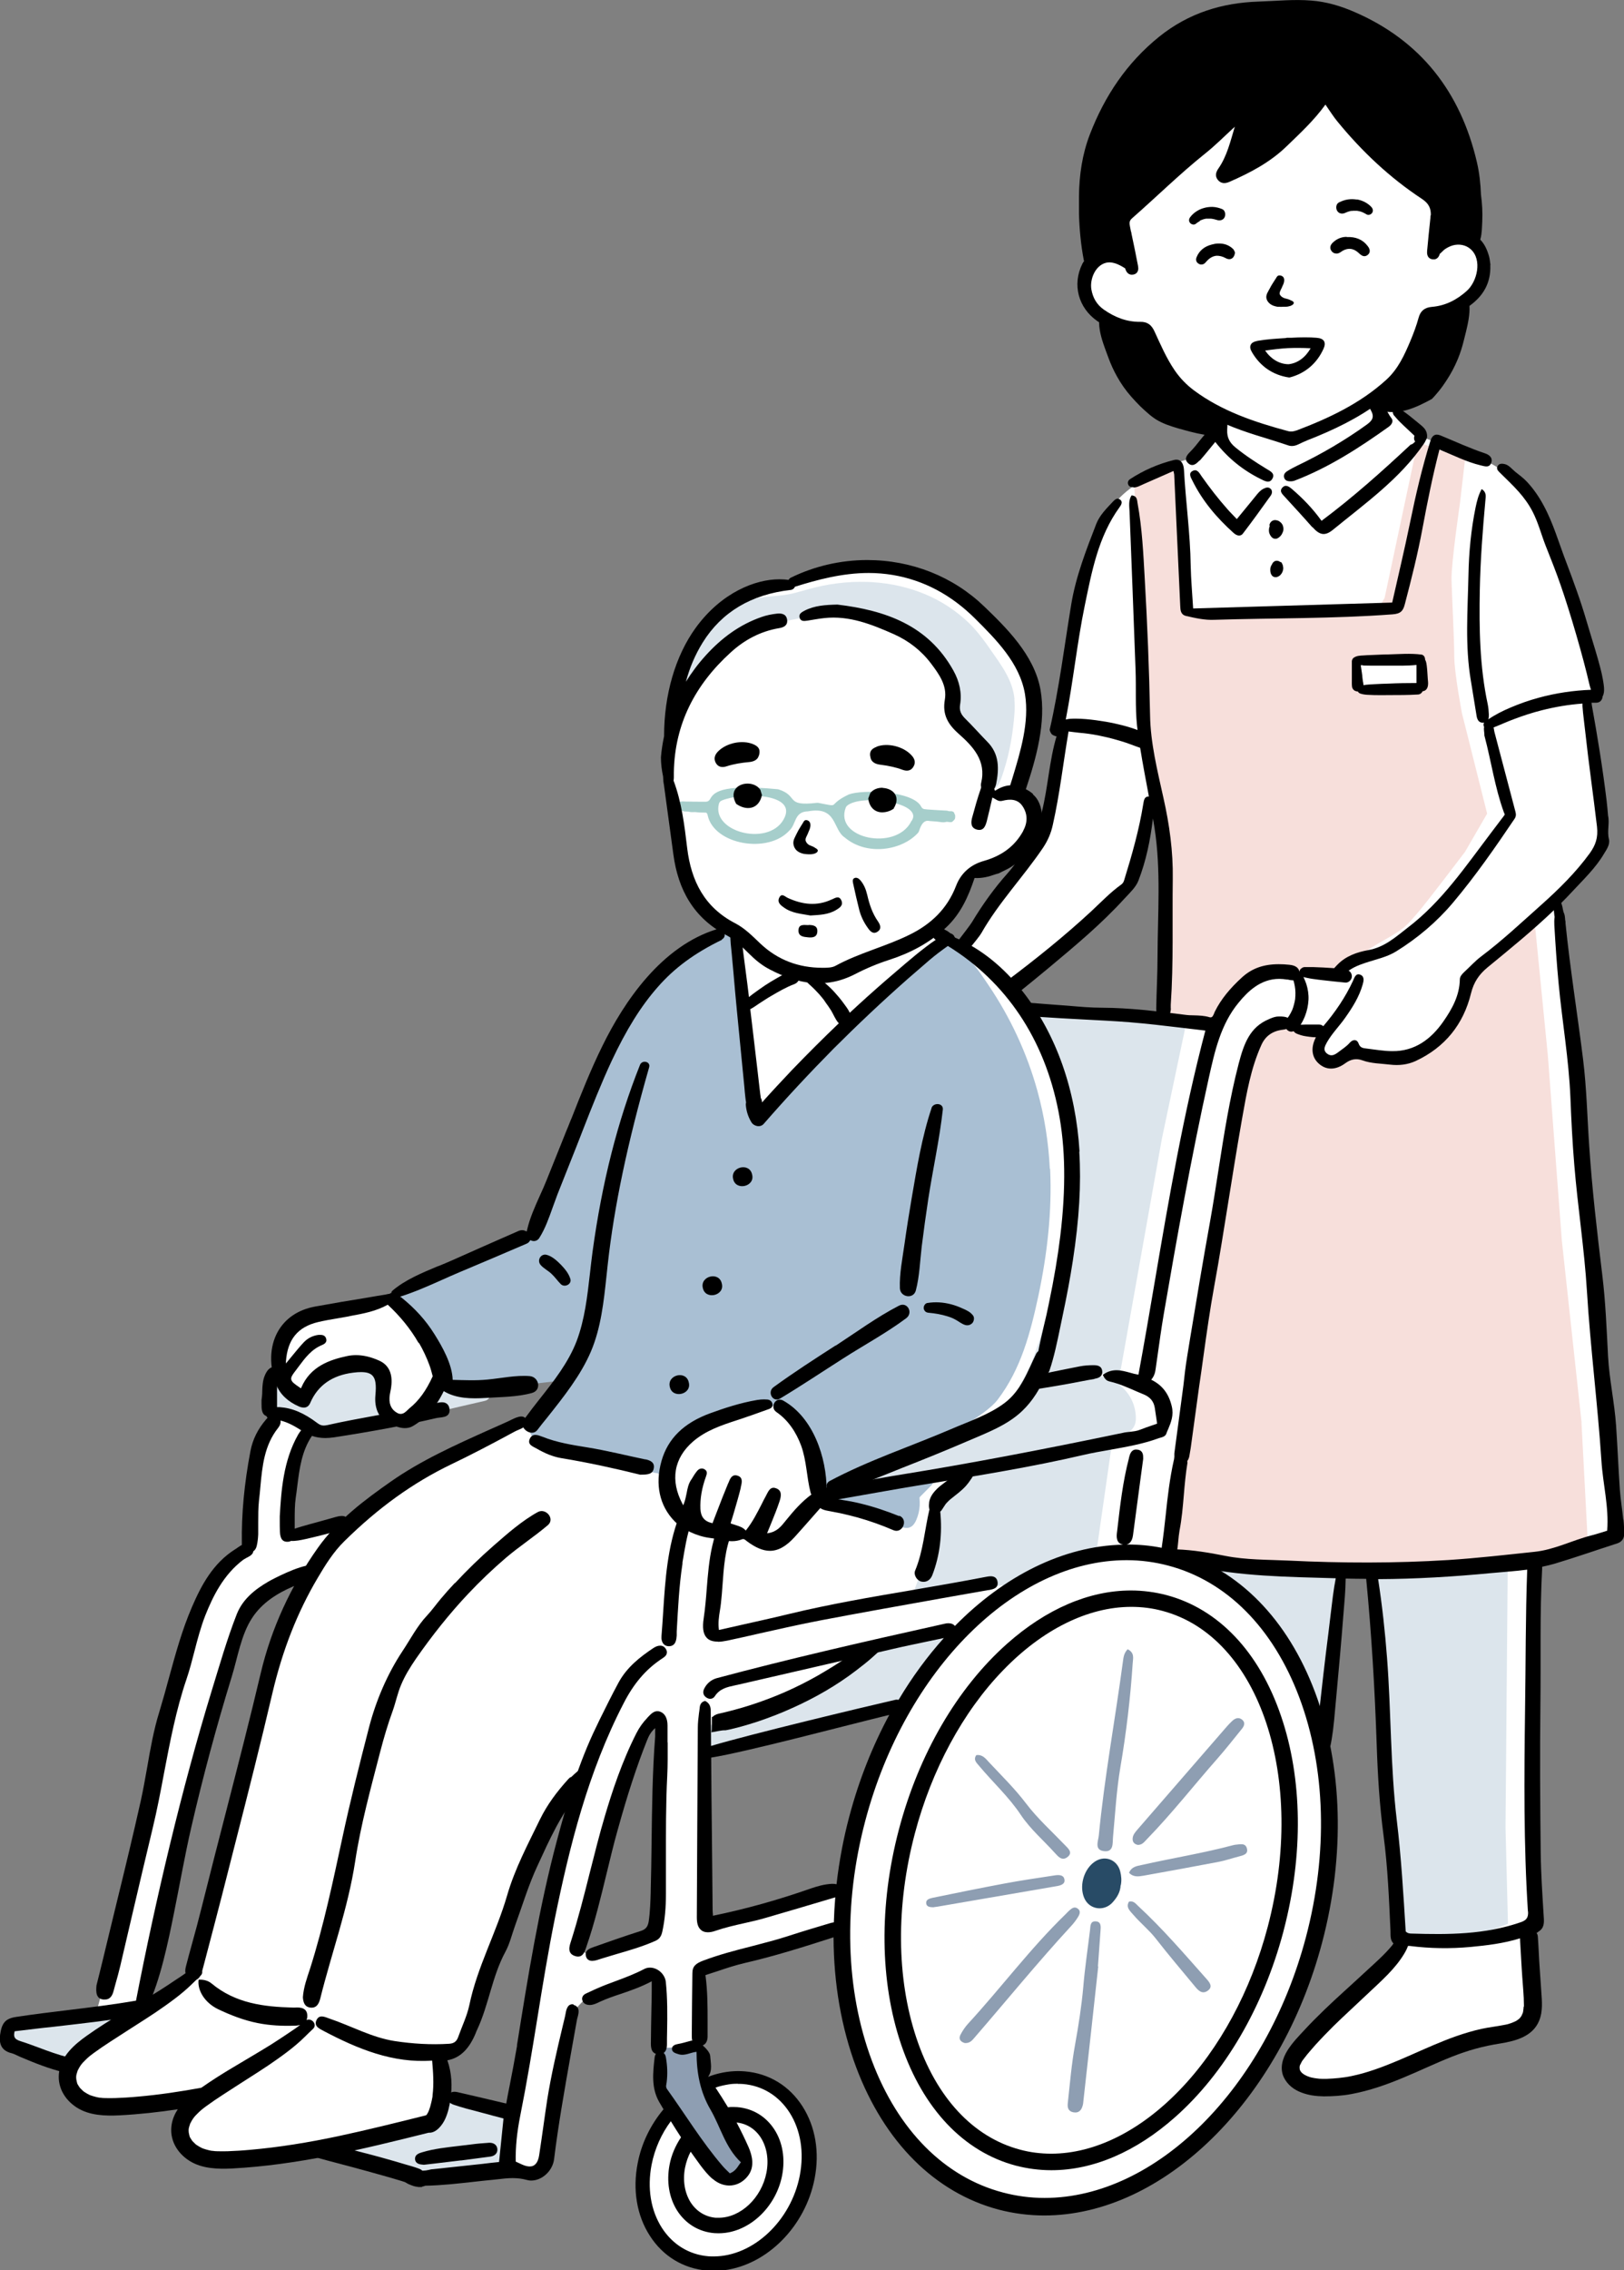
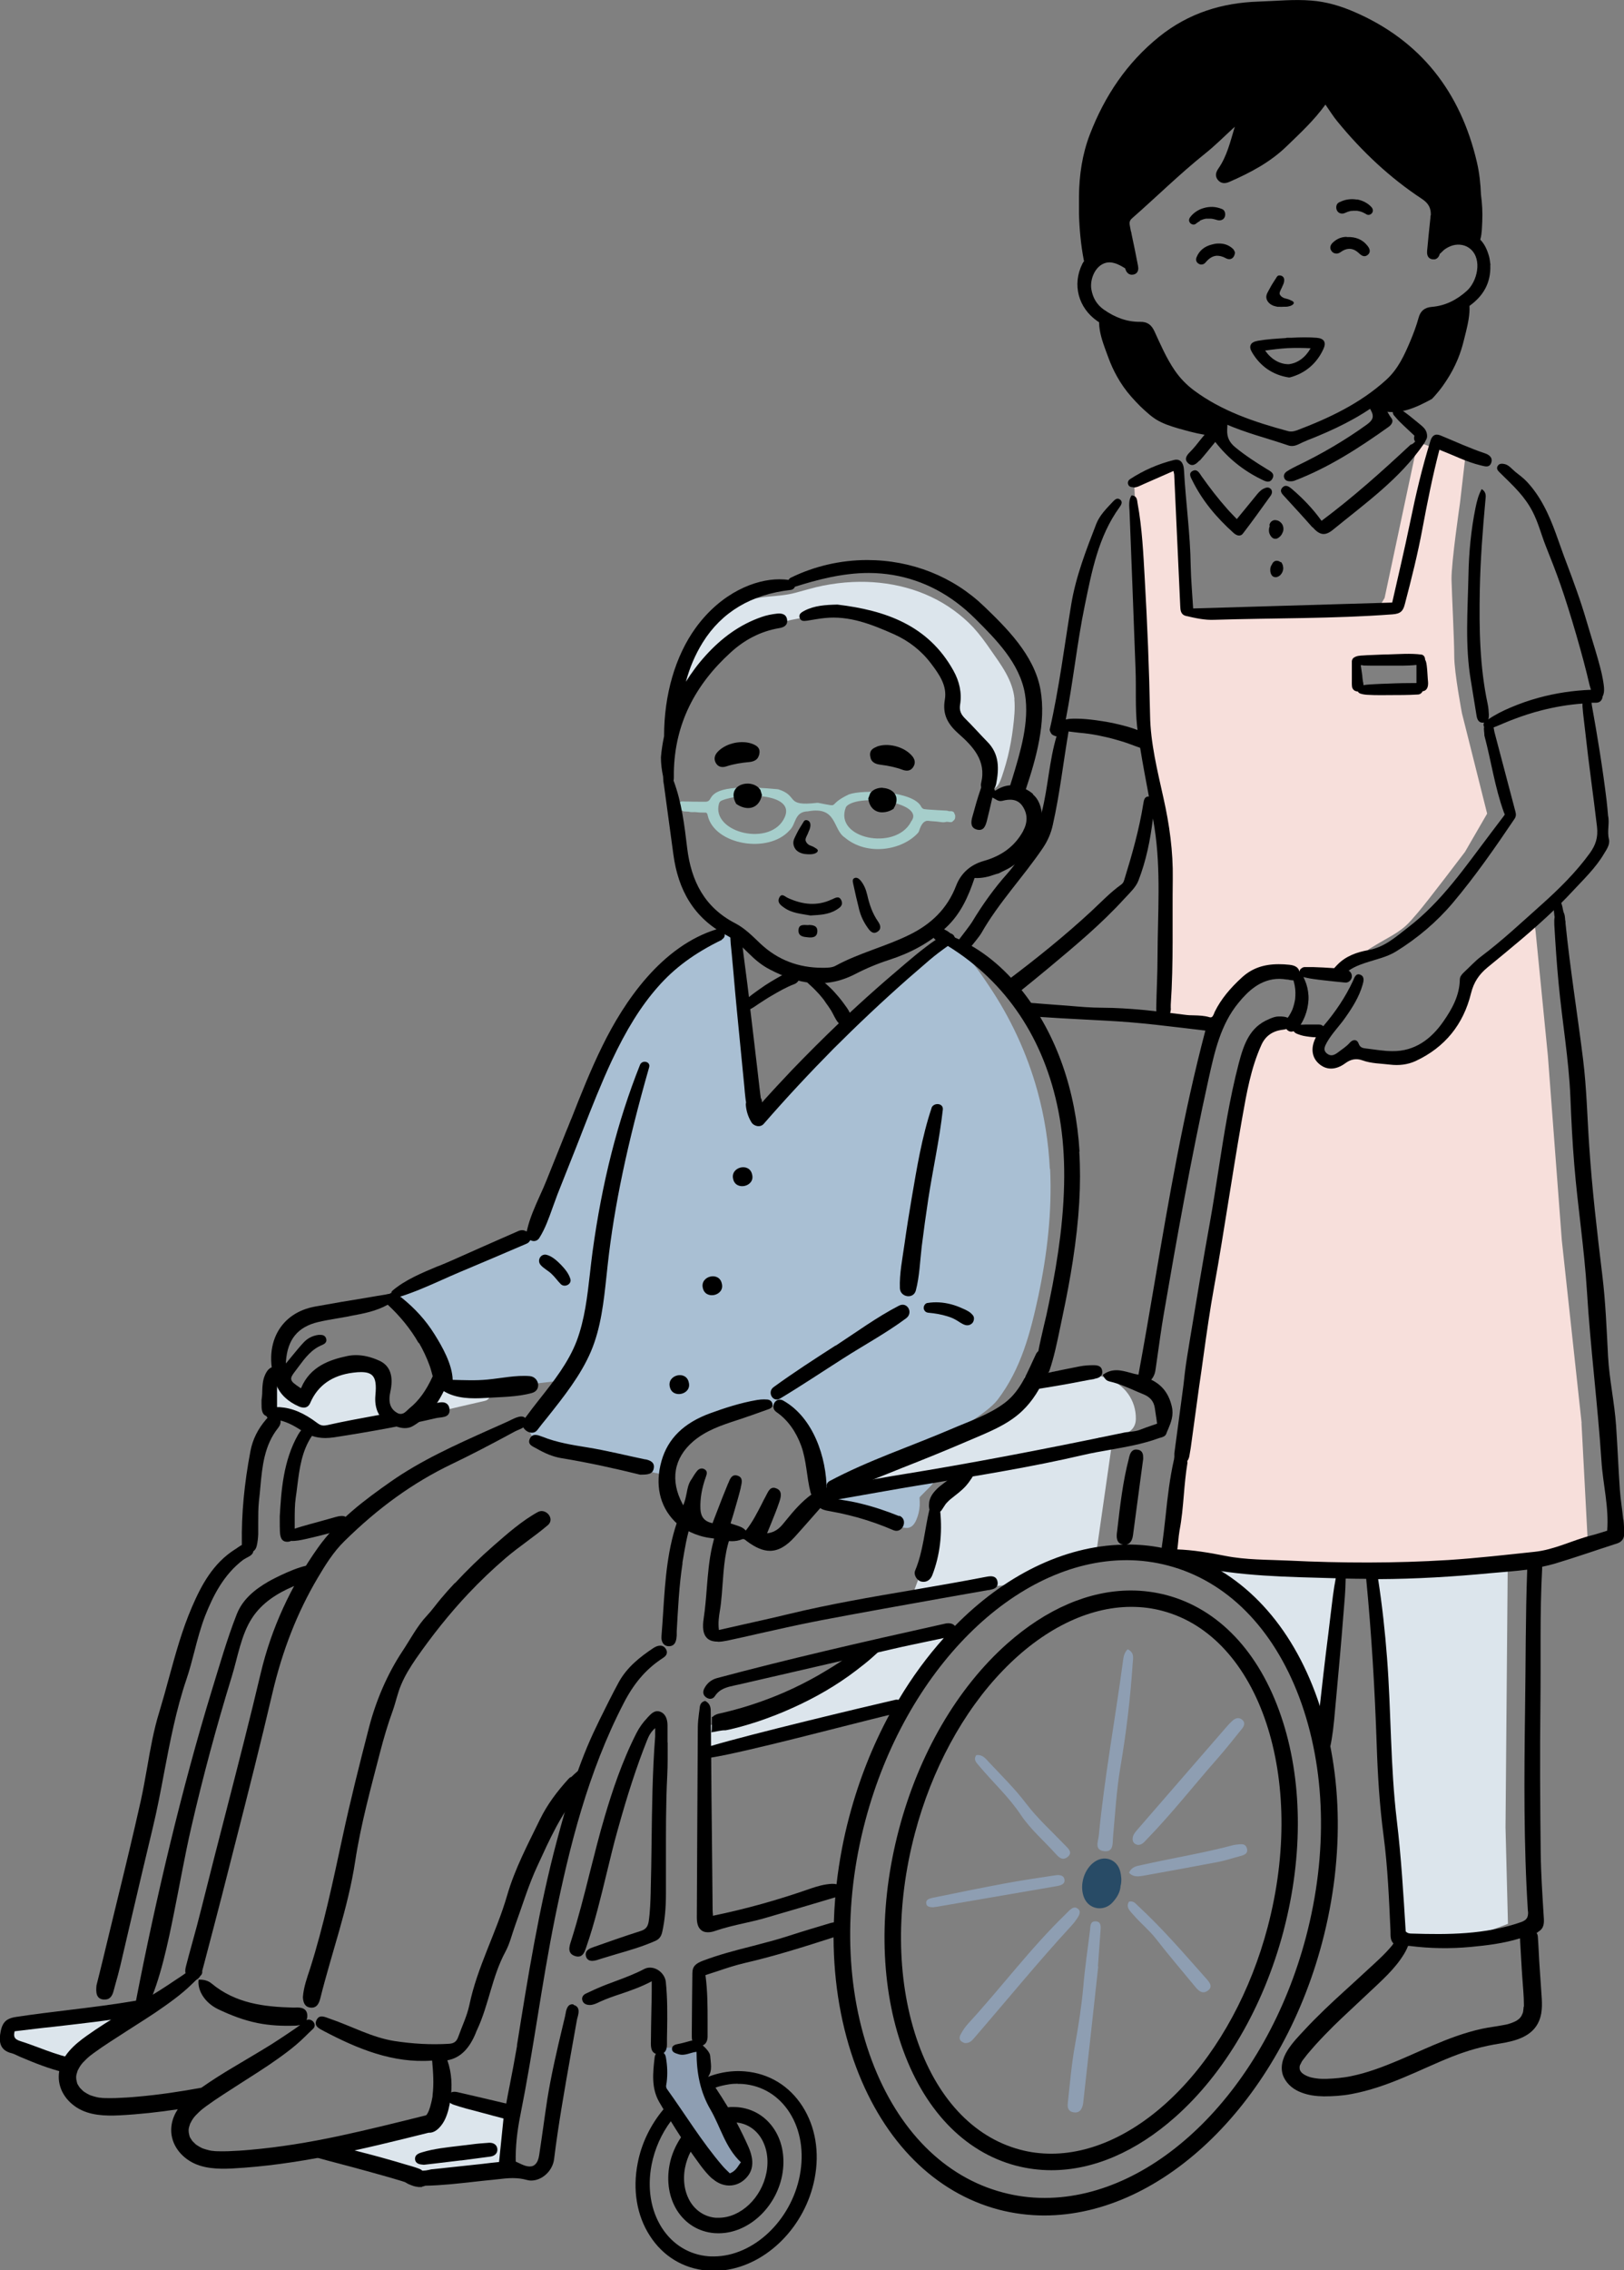
<svg xmlns="http://www.w3.org/2000/svg" id="_レイヤー_2" data-name="レイヤー 2" viewBox="0 0 113.08 158">
  <rect x="0" y="0" width="113.08" height="158" fill="#808080" stroke="none" />
  <defs>
    <style>
      .cls-1 {
        fill: #8e9eb2;
      }

      .cls-1, .cls-2, .cls-3, .cls-4, .cls-5, .cls-6, .cls-7, .cls-8 {
        stroke-width: 0px;
      }

      .cls-2 {
        fill: #a9bfd3;
      }

      .cls-3 {
        fill: #000;
      }

      .cls-4 {
        fill: #dce5ec;
      }

      .cls-5 {
        fill: #f7dfdb;
      }

      .cls-6 {
        fill: #284b66;
      }

      .cls-7 {
        fill: #a6cecb;
      }

      .cls-8 {
        fill: #fff;
      }
    </style>
  </defs>
  <g id="_レイヤー_1-2" data-name="レイヤー 1">
    <g id="_車椅子の老人と介護士" data-name="車椅子の老人と介護士">
      <g id="_塗り" data-name="塗り">
-         <path id="_白" data-name="白" class="cls-8" d="M111.87,99.07l-1.88-19.05-1.37-14.93-.34-2.33s1.16-.97,1.32-1.27c.16-.3,1.83-2.02,1.97-2.63.14-.6.09-1.43,0-2.75-.09-1.32-1.18-7.61-1.18-7.61l.76-.2v-1.3l-3.4-9.91s-.96-2.19-1.39-2.78c-.43-.58-2.02-1.93-3.18-2.33-1.16-.4-4.28-1.61-4.28-1.61,0,0-.9-.99-1.21-1.3-.1-.1-.28-.18-.48-.24-.08-.42-.15-.84-.24-1.26.6-.58,1.12-1.28,1.53-1.91.62-.92,1.34-2.27,1.51-3.53,1.24-.3,2.38-1,2.98-2.05.45-.78.4-1.58.05-2.24-.03-.19-.09-.37-.16-.56-.23-.57-.65-1.07-1.27-1.23-.28-.07-.58-.05-.85.04-.03-.48-.1-.94-.24-1.39.02-.22-.02-.45-.14-.7-.48-.96-1.33-1.66-2.06-2.43-.81-.84-1.53-1.76-2.29-2.64-1.43-1.64-3.24-3.56-5.61-2.74-1.38-.21-3.3.27-4.56,1.12-.07.02-.14.04-.2.08-1.47.75-2.79,1.99-4.09,3.01-1.33,1.04-2.8,2.06-3.87,3.38-.29.36-.26.87-.05,1.23.1.89.24,1.77.34,2.66-1.43.01-2.75,1.15-2.36,2.87.23,1.01,1.17,1.62,2,2.11.51.3,1.07.59,1.66.76.27,1.5,1.21,3.06,2.13,4.24.74.94,1.7,1.82,2.81,2.34,0,.23.01.46.01.7-.21.26-.28.39-.73.8-.63.58-.93.42-1.78.82-.84.39-.81.51-1.74.91-.94.4-2.3,1.46-2.73,2.35-.43.9-.9,1.07-1.34,3.09s-1.5,7.43-1.68,8.73c-.18,1.3-.5,3.35-.45,3.2.05-.15.25.43.25.43l-.56,3.22-.82,3.49c-.19-.16-.39-.3-.6-.42.07-.84-.4-1.63-1.08-2,.3-.7.5-1.45.71-2.15.36-1.22.6-2.5.48-3.77-.18-1.95-1.01-3.78-2.36-5.18-1.19-2.11-3.6-3.52-5.83-4.18-2.55-.76-6.32-.99-8.7.54-4.76-.07-8.43,5.36-8.52,9.77,0,.04,0,.08,0,.12-.19.73-.32,1.46-.43,2.15-.25,1.66.64,3.13.75,4.78.11,1.74.19,3.23.99,4.83.48.96,1.23,1.86,2.19,2.33-.06.69-1.34,1.08-1.83,1.3-.38.17-.75.36-1.12.55.02.02.05.04.07.06-.42.3-.82.63-1.21.94-.93.74-1.77,1.57-2.42,2.56-.35.54-.68,1.12-.84,1.74-.02.09,0,.19.03.27-1.98,4.12-3.73,8.35-5.33,12.63-.03.46-.23.91-.57,1.21,0,.04-.02.08-.03.12-.55.24-1.1.49-1.65.72-.7.3-1.41.59-2.13.89-1.44.58-2.92,1.09-4.36,1.68-.18.07-.35.15-.52.24-.18.09-.32.21-.47.34-.17.15-.32.32-.43.51-.34-.05-.7.11-1.01.24-.15.07-.3.14-.45.21-.02,0-.03.02-.04.02-.04.01-.07.03-.11.04-.09.03-.19.06-.29.09-.35.09-.65.13-.98.17-.39.05-.78.1-1.17.15-.74.09-1.49.17-2.18.46-.64.27-1.28.7-1.59,1.34-.3.61-.4,1.37-.27,2.05-.2.16-.36.41-.46.61-.15.32-.24.65-.27,1.01-.03.32,0,.65.08.96.08.36.27.69.33,1.06.01.07.05.13.1.16-.16.24-1.01,1.49-1.26,2.49-.29,1.1-.59,3.03-.59,4.03s.43,1.59,0,2.21c-.43.62-.73.77-1.3,1.19-.57.43-1.03.73-1.96,2.55-.93,1.82-2.78,9.4-2.78,9.4l-2.89,13.23-1.67,6.16-5.72.71s-.5-.09-.52.43c-.02.52-.34.85.29,1.18.45.23,2.68,1.07,3.9,1.52-.01.02-.02.04-.03.06-.08.16-.15.33-.19.5.03.06.06.12.07.2.27,1.4,1.85,2.07,3.15,2.1.79.02,1.58-.16,2.36-.29.74-.13,1.5-.18,2.21-.41.38-.12.64.34.58.69,0,.05,0,.11,0,.16,0,0,0,.01-.01.02-.03.06-.06.13-.09.19,0,.02-.02.04-.02.06-.19.79-.19,1.76.33,2.43.64.83,2.03.76,2.98.78,2.31.04,4.54-.52,6.81-.85.07-.01.14,0,.2.04.4.02.79.26,1.03.34.3.11,1.55.77,2.53.94.98.18,2.74.8,2.74.8l5.58-.67s1.42.27,2.1.21c.68-.05.86-.17,1.1-.59.25-.42,1.8-10.61,1.8-10.61,0,0,.84-1,1.05-1.05.21-.05,4.36-1.73,4.36-1.73l.46.21.09,5.78s0,1.34.02,1.73c.02.39-.16.53.32,1.07.48.53.55.98.55.98,0,0-1.18,1.11-1.53,1.93s-.82,2.56-.69,3.7c.12,1.14.48,2.05,1.25,2.92.77.87,1.03,1.3,1.98,1.6.94.3,3.42.37,4.26-.14.84-.52,2.48-1.53,3.05-2.51.57-.98,1.25-1.8,1.28-3.37.04-1.57.2-2.23-.27-3.21-.46-.98-.69-1.67-1.78-2.37-1.09-.69-1.8-1.25-2.99-1.09-1.19.16-2.23.53-2.23.53,0,0,.05-1.09-.09-1.71-.14-.62-.5-.96-.5-.96,0,0,.4-1.03.41-1.12,0-.09-.17-4.24-.17-4.24l3.15-1.04,6.56-1.8.08-.02c.03,1.16-.07,2.32.2,3.87.34,1.91,1.02,4.61,1.6,6.06.58,1.45.81,2.5,2.04,4.03,1.22,1.53,2.1,2.61,3.6,3.5,1.49.88,3.19,1.43,4.41,1.73,1.22.31,3.55.41,5.09,0,1.53-.41,6.73-2.75,7.58-3.84.85-1.09,3.63-4.21,4.55-5.7.92-1.49,2.01-3.06,2.81-5.74.79-2.68,1.74-6.31,1.88-7.91.14-1.6.24-4.14.14-5.81-.06-1.01-.2-2.56-.52-4l.21-.15,1.31-10.77s1.9-.03,1.91,0,.52,1.84.52,3.14,1.37,18.63,1.37,18.63c0,0,.38,3.81.2,4.3-.18.49-.02.56-1.68,2.28-1.66,1.72-4.59,3.92-5.13,4.79-.54.87-.93,1.01-.78,1.72.15.72.28.99,1.14,1.21.85.22,2.69.04,4.72-.72,2.04-.76,4.52-2.42,5.98-2.73,1.46-.31,3.52-.31,4.21-.81.69-.49,1.05,0,1.05-1.23s-.65-5.87-.58-5.87.58-.29.58-.29v-2.64l-.22-17.42.22-5.21,5.15-1.59.56-.15-.78-7.79ZM20.94,110.84c-.8.77-1.12,1.94-1.47,2.96-.02.06-.05.13-.07.19,0,.02,0,.04,0,.05-.13.69-.44,1.35-.63,2.02-.23.78-.46,1.57-.68,2.36-.39,1.41-.77,2.82-1.12,4.24-.36,1.48-.62,2.98-.92,4.48-.15.76-.28,1.54-.52,2.28-.2.61-.46,1.19-.67,1.8-.22.92-.4,1.86-.58,2.79-.2,1.03-.38,2.06-.56,3.09-.56.4-1.12.79-1.67,1.2-.33.24-.66.49-.99.74-.12.14-.23.28-.33.44-.33.48-.78-.2-.73-.56.23-1.71.92-3.4,1.32-5.08.42-1.73.79-3.48,1.2-5.22.37-1.59.87-3.12,1.35-4.68.35-1.72.72-3.43,1.16-5.12.48-1.84,1.08-3.64,1.71-5.43.26-.73.6-1.36,1.21-1.86.77-.63,1.65-1.13,2.5-1.64.28-.17.57.21.59.54.03.15.02.31-.09.41ZM25.95,104.53c-.43.28-.85.57-1.28.86-.34.23-.67.48-.84.85-.96.15-1.92.3-2.85.53-.49.12-.85-.38-.86-.83-.04-1.44.17-2.91.51-4.31.17-.68.44-1.53.89-2.19.14.11.29.22.46.28.26.1.57.07.85.04.28-.02.56-.07.83-.15.04,0,.07,0,.11-.01.25-.02.49-.05.74-.09.19-.03.38-.06.57-.09.07,0,.14,0,.2,0,.4-.08.78-.17,1.12-.24,1.54-.32,3.05-.72,4.57-1.12.28-.07.58-.17.88-.23.53-.25,1.1-.37,1.67-.48.05,0,.1-.02.14-.03.7-.45,1.59-.67,2.37-.94.31-.11.63-.21.95-.29.47-.21,1.01-.3,1.5-.35.09-.01.18.03.26.09.31.12.44.64.24.88-.4.49-.83.95-1.29,1.36-.28.43-.78.79-1.15.97-.62.29-1.3.47-1.93.76-.28.13-.56.27-.84.41,0,0,0,.02,0,.03-.08.03-.15.06-.23.09-.26.14-.52.28-.78.42-.08.05-.17.05-.24.02-2.3,1.04-4.47,2.35-6.56,3.75ZM39.8,126.19c-.75,2.35-1.22,4.81-1.8,7.21-.28,1.17-.48,2.36-.77,3.52-.07.29-.15.58-.23.87-.27,1.55-.56,3.1-.84,4.65-.09.77-.18,1.54-.29,2.31-.1.7-.12,1.74-1.02,1.87-.52.07-1.02-.19-1.52-.29-.52-.1-1.06-.06-1.59-.12-.23-.03-.45-.08-.67-.14-.02-.35-.06-.71-.11-1.06-.1-.74-.27-1.45-.49-2.16.68,0,1.33-.17,1.9-.62,0,0,.02-.02.03-.02.06-.21.13-.42.21-.64.23-.7.39-1.43.59-2.14.39-1.4.84-2.79,1.37-4.15.46-1.19,1.03-2.33,1.55-3.49.06-.18.12-.36.19-.54.68-1.94,1.53-3.98,2.75-5.66.02-.05.05-.09.09-.12,0,0,0-.01.01-.02.23-.31.59.1.65.48.02.09.03.18,0,.26ZM46.06,120.75s-.02.04-.03.06c-.01,1.35-.12,2.69-.22,4.03.02.2.04.4.04.59.06,1.69-.14,3.38-.12,5.07.02,1.22.25,2.69-.24,3.85-.36.84-1.22.88-1.98,1.16-1.04.39-3.21,1.35-3.15-.61.03-1.01.39-2.12.67-3.07.42-1.4.94-2.77,1.34-4.17.38-1.31.72-2.64,1.18-3.93.37-1.05.89-2.03,1.44-2.99,0-.16.08-.25.17-.3.07-.12.14-.23.21-.35.3-.5.93.27.7.66ZM62.93,119.73c-.48.87-1.18,1.53-1.55,2.47-.35.88-.72,1.74-1.11,2.61-.43.95-.84,1.91-1.12,2.91-.19.69-.18,1.39-.31,2.09-.03.14-.06.26-.1.38,0,.45-.03,1-.36,1.27-.22.17-.56.19-.82.25-.29.07-.59.12-.89.17-.4.12-.82.21-1.24.28-1.01.18-1.96.39-2.93.73-.87.3-1.74.6-2.65.77-.44.08-.69-.55-.72-.86-.18-1.52-.36-3.09-.13-4.57-.03-1.95.07-3.9.07-5.85,0-.22.08-.32.19-.35.03-.09.08-.16.18-.2,1.16-.43,2.36-.49,3.57-.72.41-.08.81-.16,1.21-.26.52-.36,1.08-.67,1.68-.91.17-.07.34-.02.49.09,1.91-.5,3.88-.8,5.76-1.43.57-.19,1.06.68.8,1.14ZM67.74,64.6c-.31.37-.62.74-.9,1.13-.01,0-.03-.01-.04-.02-.12-.06-.24-.13-.36-.19-.02-.03-.04-.06-.06-.1-.08-.11-.17-.22-.27-.32-.06-.05-.13-.1-.2-.14-.07-.04-.15-.08-.22-.09-.04,0-.09-.02-.13-.02-.03-.1-.06-.2-.09-.3.07-.08.13-.16.19-.23.26-.32.5-.65.71-1,.38-.64.72-1.36.83-2.1.02-.03.04-.06.06-.08.4-.03.8-.12,1.19-.28.54-.08,1.07-.28,1.54-.57.17-.11.34-.23.5-.37.18.16.36.32.56.46-.7,1.01-1.5,2.16-2.12,2.99-.46.34-.81.78-1.18,1.22ZM81.08,65.12c-.07,1.01-.17,2.01-.23,3.01-.04.72.11,1.57-.05,2.28-.12.52-.49.58-.95.53-.92-.1-1.83-.21-2.76-.27-1.03-.07-2.07-.17-3.1-.19-.77-.02-1.53-.13-2.29-.17-.16-.23-.32-.45-.49-.67-.29-.37-.61-.73-.95-1.05.56-.36,1.03-.82,1.56-1.24.53-.42,1.1-.79,1.64-1.18,1.04-.76,2.07-1.54,3.02-2.41,1.96-1.8,3.58-4.05,3.53-6.82-.02-.96,1.11-.41,1.12.31,0,.42-.02.83-.07,1.22.09.14.15.3.13.48-.15,2.06.02,4.12-.11,6.18Z" />
        <g id="_車椅子" data-name="車椅子">
          <g>
            <g>
              <path class="cls-4" d="M8.37,139.77l-.42.06s-.1-.03-.15-.03c-.17,0-.33.04-.49.11l-6.44.88-.43.59v.84l3.47,1.36c.05.13.17.23.34.24.28.01.44-.16.6-.36.11-.13.26-.3.38-.45.29-.32.58-.63.88-.93.28-.28.6-.56.89-.77.17-.13.36-.25.54-.35.2-.12.43-.21.59-.39.02-.03.04-.05.06-.08.1-.03.21-.07.31-.1-.05-.21-.09-.42-.12-.63Z" />
              <path class="cls-4" d="M35.57,147.04l-4.53-1.17c-.07.28-.17.54-.31.78-.35.6-.82,1.25-1.54,1.45-.44.12-.83.16-1.21.13-.25.06-.5.1-.75.15-.28.07-.57.14-.85.21-.18.05-.36.1-.54.14-.85.22-1.83.67-2.71.65-.01,0-.02,0-.03,0-.15.03-.3.05-.44.05,0,0-.02,0-.03,0-.17.04-.32.08-.48.1.73.49,1.6.8,2.45,1.01.46.11.98.24,1.5.3,1.27.38,3.07.72,3.07.72,0,0,5.27-.3,5.62-.41.36-.11.51-.24.45-.51-.05-.26.32-3.63.32-3.63Z" />
            </g>
            <path class="cls-4" d="M77.16,95.96c-.65-.23-1.34-.47-2.01-.6-.71-.14-1.48.07-2.18.19-.52.09-1.06.17-1.61.27-.23,2.2-2.04,3.11-3.8,3.93-.26.2-.54.39-.84.55-2.28,1.26-5.08,1.45-7.18,3.07-.11.09-.22.19-.33.3.8-.2,1.59-.4,2.39-.59,4.83-1.15,9.78-1.59,14.59-2.8.15-.04.25-.12.32-.22.99-.03,2.56-.05,2.58-1.3.02-1.31-.8-2.39-1.93-2.79Z" />
            <g>
-               <path class="cls-4" d="M75.73,70.55s-2.27-.11-4.04-.18c.38.46.71.98.97,1.52,1.11,2.34,1.3,5.13,1.47,7.68.17,2.47-.07,5.02-.33,7.47-.26,2.43-.94,4.94-1.77,7.24-.27.75-.63,1.51-1.07,2.21.56-.09,1.11-.19,1.67-.28.74-.12,1.47-.23,2.21-.34.34-.05.68-.09,1.02-.14.32-.04.64-.08.95-.14.38.11.76.25,1.11.39l2.98-16.71,1.69-8.02s-6.8-.7-6.86-.72Z" />
              <path class="cls-4" d="M70.96,110.08c1.26-1.2,3.48-2.16,5.38-2.03l1.1-7.67c-3.09.59-6.16,1.28-9.26,1.83-.02-.01-.04-.02-.07-.03-.38.08-.76.17-1.13.27-.19.32-.41.63-.68.91-.24.31-.5.58-.84.82-.04.03-.09.06-.13.09.02,1.02-.32,2.02-.54,3.01-.31,1.42-.9,2.69-1.36,4.06.24-.04.48-.11.71-.22.33-.02.67-.09.99-.14.41-.06.81-.13,1.22-.19.78-.11,1.56-.22,2.34-.31.39-.05.79-.1,1.18-.14.33-.04.67-.06.99-.14.03-.04.07-.09.11-.13Z" />
              <path class="cls-4" d="M66,113.6l-6.12,1.13-1.25,1.44s-1.54.89-2.5,1.6c-.08,0-.16.03-.24.06-.53.23-1.05.51-1.58.75-.52.24-1.03.44-1.58.65-.55.2-1.1.38-1.66.52-.54.14-1.12.3-1.68.31-.24,0-.45.2-.45.45,0,.17.01.33,0,.5,0,.19-.03.37.02.55.03.12.1.21.19.26,0,0,0,0,0,0h.01c.22.14.54.06.68-.15l.35-.08c.05,0,.1-.02.15-.03l12.6-2.77s1.08-1.33,1.48-1.95c.4-.62,2.17-3.04,2.17-3.04l-.57-.2Z" />
            </g>
            <path class="cls-4" d="M26.97,97.86s0-.01,0-.02c-.02-.09-.03-.17-.04-.27,0-.23.02-.46.03-.69.02-.39-.03-.81-.23-1.16-.46-.78-1.52-.78-2.31-.66-.74.12-1.43.46-2.01.93-.29.24-.54.52-.75.82-.1.14-.18.28-.26.43-.02.04-.05.09-.07.14-.02,0-.03,0-.04,0,0,0,0,0-.04-.02-.12-.06-.25-.12-.37-.18-.22-.11-.45-.21-.66-.34-.01-.02-.03-.05-.04-.07-.04-.07-.07-.14-.11-.21-.15-.23-.36-.37-.62-.4-.17-.11-.45-.04-.5.18,0,.03-.01.06-.02.09-.04.08-.07.16-.07.26,0,.03,0,.07.01.1-.05.37-.07.74-.08,1.1-.01.25.22.45.45.45.61,0,1.21.15,1.75.44.59.32,1.13.69,1.83.67.68-.02,1.28-.32,1.93-.48.65-.16,1.33-.17,2-.18.54,0,.64-.71.22-.94Z" />
            <path class="cls-4" d="M34.16,96.9c-.03-.25-.27-.51-.54-.48-.89.1-1.79.07-2.68-.04-.02,0-.05,0-.07,0-.16-.05-.38,0-.46.16-.16.35-.34.7-.53,1.04-.22.37.14.79.54.7,1.12-.26,2.23-.53,3.35-.78.27-.06.43-.35.4-.61Z" />
          </g>
          <path class="cls-1" d="M51.1,148.66c-.4-.59-.85-1.15-1.22-1.76-.38-.62-.64-1.29-.76-2.01-.14-.77.08-1.75-.48-2.38-.17-.2-.41-.28-.67-.24-.2.04-.4.11-.61.16-.41.09-.84.11-1.26.1-.26,0-.35.27-.25.46,0,.03,0,.05,0,.08,0,.7.02,1.41.17,2.09.16.75.54,1.35,1.06,1.9.49.53.81,1.19,1.21,1.81.42.67.89,1.32,1.4,1.92.28.32.61.58,1.04.62.47.05.87-.23,1.04-.66.28-.72-.28-1.53-.66-2.1Z" />
          <g>
            <path class="cls-6" d="M78.03,131.22c-.02.47-.25.85-.57,1.2-.6.65-1.63.49-1.97-.33-.33-.79-.06-1.85.6-2.41.76-.64,1.7-.27,1.91.57.08.32.11.64.04.97Z" />
            <g>
              <path class="cls-1" d="M78.52,114.79c.5.25.37.64.35.98-.16,2.43-.45,4.85-.86,7.25-.27,1.6-.36,3.23-.51,4.84-.04.41.07,1.08-.65.98-.66-.09-.38-.7-.34-1.08.39-4.06,1.14-8.08,1.68-12.12.04-.28.06-.58.34-.86Z" />
              <path class="cls-1" d="M76.47,136.88c-.34,3.11-.68,6.22-1.03,9.33-.01.11-.02.23-.05.33-.08.31-.25.55-.65.48-.37-.07-.42-.34-.39-.63.15-1.36.26-2.73.51-4.09.24-1.33.45-2.67.57-4.01.11-1.33.31-2.64.47-3.96.03-.26,0-.63.4-.6.39.02.35.38.33.65-.06.83-.12,1.66-.18,2.49h.03Z" />
              <path class="cls-1" d="M67.18,142.2c-.35-.1-.45-.33-.28-.62.14-.26.31-.51.51-.73,2.31-2.51,4.33-5.24,6.8-7.63.08-.08.16-.17.25-.25.16-.14.35-.3.58-.13.22.15.15.38.04.56-.14.23-.31.46-.5.66-2.33,2.53-4.49,5.18-6.73,7.77-.17.2-.33.39-.67.37Z" />
              <path class="cls-1" d="M79.23,128.41c-.28-.06-.39-.23-.36-.49.03-.24.19-.41.34-.59,2.08-2.4,4.16-4.79,6.24-7.19.11-.12.22-.24.34-.35.21-.2.46-.3.71-.09.22.19.14.42-.01.61-.57.7-1.12,1.41-1.72,2.09-1.64,1.86-3.16,3.81-4.9,5.6-.18.18-.32.41-.64.41Z" />
              <path class="cls-1" d="M65.03,132.75c-.28,0-.53-.03-.54-.3-.01-.25.24-.31.45-.36,1.66-.34,3.32-.68,4.98-.99,1.17-.22,2.34-.39,3.52-.57.27-.04.6-.05.67.25.09.35-.24.45-.54.5-2.77.48-5.54.95-8.31,1.43-.1.02-.19.02-.24.03Z" />
              <path class="cls-1" d="M67.98,122.16c.43-.06.65.24.88.49.88.94,1.81,1.85,2.59,2.88.79,1.04,1.78,1.93,2.69,2.88.23.24.6.53.18.85-.37.28-.63-.03-.85-.27-.8-.89-1.72-1.67-2.39-2.67-.82-1.24-1.95-2.27-2.91-3.42-.17-.21-.42-.41-.19-.74Z" />
              <path class="cls-1" d="M78.62,130.34c.18-.42.54-.46.86-.53,2.12-.48,4.27-.82,6.37-1.38.05-.01.09-.02.14-.03.33-.02.74-.17.84.28.09.38-.28.46-.59.54-.47.12-.92.28-1.4.37-1.73.33-3.47.65-5.21.96-.35.06-.72.12-1.02-.21Z" />
              <path class="cls-1" d="M78.6,132.36c.33-.08.47.13.64.29,1.71,1.58,3.2,3.32,4.73,5.04.23.26.53.58.12.87-.4.28-.68-.05-.9-.32-.91-1.1-1.84-2.19-2.71-3.31-.46-.59-1.06-1.07-1.55-1.64-.23-.27-.56-.53-.32-.93Z" />
            </g>
          </g>
        </g>
        <g id="_介護士" data-name="介護士">
          <g>
            <path class="cls-4" d="M84.3,108.63s1.95.41,3.21.41,3.92-.1,4.17,0c.25.1,1.78.26,1.78.23s-1.17,9.31-1.17,9.31l-.31,1.97s-1.27-3.69-2.12-5.12c-.86-1.43-2.07-3.05-3.02-3.95-.95-.9-2.54-2.05-2.54-2.05v-.81Z" />
            <path class="cls-4" d="M94.99,107.75l.29.96.65,7.75,1.07,18.55s3.3.24,4.55,0c1.26-.24,3.45-1.11,3.45-1.11l-.17-6.71.17-20.17s-7.75.74-8.32.8c-.57.05-1.7-.06-1.7-.06Z" />
          </g>
          <g>
            <path class="cls-5" d="M102.01,50.49l-.21-.83s-.54-2.83-.54-3.98-.16-4.16-.19-5.34c-.02-1.18.59-5.33.59-5.33l.35-3.02-3.29-1.23-2.31,10.86-.42.7-12.94.38-.68-.18-.48-10-.14-.22-2.78,1.23.35,7.59s.17,4.84.1,5.65c-.07.81.2,4.48.32,5.32.12.84.88,4.39,1,4.89.12.49.15,4.82.15,4.82l-.05,9.1,3.57.37s.73-1.38,1.1-1.9c.37-.52,1.42-1.3,2.25-1.64.83-.34,1.05-.1,1.69,0,.64.1.83-.1.83-.1l1.64.18s.04.04.07.06c.09.06.21.1.31.13.08.03.17.07.25.09.16.05.33.04.47-.05.12-.08.21-.18.26-.31.02-.06.04-.11.05-.17.07-.19.25-.3.42-.39.24-.14.49-.25.71-.42.24-.18.47-.37.71-.56.05-.04.1-.08.15-.13.22-.13.48-.3,1.15-.68,1.37-.76,1.54-1.04,2.22-1.82s3.32-4.27,3.32-4.27l1.54-2.66-1.54-6.14ZM98.61,47.81c-1.16.04-2.31.02-3.46.16-.33.04-.66-.39-.7-.68-.04-.29-.06-.57-.06-.87,0-.52.34-.6.64-.45.48-.08.96-.04,1.44-.06.59-.02,1.18-.09,1.78-.08.35,0,.65.35.7.68.04.25.06.48.06.74,0,.24-.11.54-.4.55Z" />
            <path class="cls-5" d="M110.13,99.05l-1.38-12.72-.97-12.84-.86-8.7-.11-.71s-.1.07-.14.11c-.23.19-.46.37-.7.54-.04.03-.09.07-.13.1-.03.13-.1.24-.22.32-1.19.76-2.04,1.93-3.16,2.78-.28.47-.49.97-.64,1.54-.53,1.98-2.65,4.76-5.01,4.06-.04-.01-.09-.03-.13-.06-.06.01-.11.02-.17.03-.68.09-1.58.09-2.02,0-.13-.03-.22-.08-.31-.14-.45.33-.91.65-1.45.54-.12-.02-.22-.07-.31-.13,0,0,0,0,0,0-.01-.01-.03-.02-.04-.03-.05-.04-.1-.08-.15-.13-.05-.05-.11-.09-.16-.14-.07-.06-.13-.13-.2-.2.01-.09.02-.19.04-.28-.06-.3.03-.64.04-.9-.02-.19-.09-.35-.26-.44-.15-.08-.32-.08-.49-.09-.49-.04-.97-.09-1.46-.12-.16-.06-.35-.13-.55-.19-.04-.01-.08-.03-.12-.04-.52.23-.97.59-1.36,1-.02.02-.03.03-.05.04-.35.83-.78,1.63-1.02,2.51-.17.61-.29,1.23-.41,1.85,0,.03,0,.06,0,.08,0,1.19-.27,2.33-.59,3.46-.08.9-.28,1.79-.41,2.67-.21,1.31-.48,2.62-.76,3.92-.37,1.68-.67,3.38-.99,5.07l-2.15,16.3s.79.58,1.25.65c.46.07,2.35.14,3.27.23.92.09,4.62.29,5.47.4.85.11,4.17-.15,6.24-.14,2.06.02,6.94-.64,7.97-.64,1.14,0,5.04-1.04,5.04-1.04l-.45-8.54Z" />
          </g>
        </g>
        <g id="_シニア男性" data-name="シニア男性">
          <g>
            <path class="cls-2" d="M64.97,102.74c-.1-.2-.28-.26-.47-.23-1.13.21-2.27.44-3.4.68-.56.12-1.12.25-1.67.39-.57.14-1.14.27-1.67.56-.22.12-.14.47.05.55.02.19.13.36.31.41.29.07.49.08.77.16.26.08.52.17.79.26.55.17,1.1.33,1.66.47.56.14,1.12.26,1.68.35.38.06.63-.18.79-.57.13-.31.21-.63.23-.98.01-.17,0-.33-.01-.51,0-.02,0-.04,0-.06.04-.04.1-.11.11-.12.25-.26.51-.5.76-.77.13-.15.15-.41.06-.6Z" />
            <path class="cls-2" d="M73.1,81.35c-.09-1.85-.38-3.67-.87-5.44-.72-2.6-1.87-5.08-3.4-7.34-.73-1.08-1.62-2.49-2.97-2.82-.11-.03-.26.11-.35.09-2.01,1.56-4.07,3.07-5.85,4.89-1.99,2.04-4.2,3.89-5.92,6.17-.28.37-.71.29-1.08.08l-.15-.88-1.33-11.02-.61-.44c-.62.32-1.58,1.02-2.17,1.4-1.04.66-1.94,1.51-2.76,2.42-1.63,1.81-2.87,3.9-3.94,6.08-1.1,2.25-2.23,4.56-2.98,6.95-.47,1.5-.87,3.58-2.32,4.47-.09.14-.08.13-1.1.6-1.49.68-7.38,3.1-7.38,3.1l-.46.56s-.05.64.58,1.23c.63.59,1.17,1.22,1.73,2.04.57.81,1.03,1.27,1.02,1.82-.02.56-.37.56.25.9s1.45.67,1.96.66c.51,0,3.62-.5,3.62-.5l2.51-.28s-2.18,2.38-2.21,2.52c-.03.14-.27.6,0,1.13.27.53.3.56.87.9.57.34,3.14.71,4.36,1.05,1.23.34,3.53.84,3.53.84,0,0,0,0,0-.01.13.02.21.07.34.12.28.1.59-.22.5-.5,0,0,0,0,0,0,0-.01,0-.02,0-.02.02-.06.04-.13.06-.19.04-.13.09-.25.15-.37.11-.23.27-.49.42-.67.35-.44.78-.83,1.21-1.12,1.09-.73,2.31-1.13,3.53-1.59.37-.14.75-.27,1.12-.43.28-.03.46.01.65.14.38-.16.86-.02,1.17.3,1.46,1.49,1.96,3.53,2.11,5.57.12-.02.23-.05.32-.09.33-.13,8.73-3.78,8.73-3.78,0,0,2.7-1.45,3.47-2.46,1.64-2.15,2.29-4.67,2.85-7.27.61-2.89.95-5.84.81-8.8Z" />
          </g>
          <path class="cls-7" d="M66.51,56.78s0-.01,0-.02c0-.02-.01-.04-.02-.07,0-.01-.02-.02-.03-.04,0-.06-.04-.12-.09-.15-.04-.02-.08-.04-.13-.04-.01,0-.03,0-.04,0-.02,0-.05,0-.07,0-.02,0-.04,0-.06,0,0,0-.01-.01-.02-.01-.05-.02-.1-.02-.15-.03-.39-.02-.79-.04-1.18-.07-.1,0-.21-.02-.32-.03-.1,0-.2-.06-.25-.16-.55-1.14-4.13-1.21-5.03-.87-.01,0-.02,0-.03.01-1.62.78-.43.9-2.12.58-.03,0-.06,0-.09,0-2.26.26-1.23-.48-2.68-.94-.02,0-.04-.01-.07-.01-4.1-.39-4.46.29-4.7.71-.06.1-.16.16-.27.16-.16,0-.32,0-.47,0-.24,0-.48,0-.73-.01-.13,0-.27,0-.4-.01-.02,0-.04,0-.05,0-.15,0-.28.09-.31.25,0,.04-.02.08-.03.12,0,0,0,0,0,.01,0,.02,0,.04,0,.06.02.03.05.06.07.09.02.02.04.03.07.05-.05-.02-.04-.02.03.01.1.04.2.08.3.11.07,0,.15,0,.22.01.02,0,.05,0,.07,0,0,0,0,0,0,0,.13.04.29.04.45.03.11.01.22.02.33.03.15,0,.31.01.46.01.06.04.1.11.11.21.47,2.03,4.21,2.68,5.69,1.03.48-.43.32-1.31,1.29-1.33,2.04-.38,1.71,1.26,2.56,1.82,1.55,1.31,3.99.9,5.1-.32.03-.03.05-.08.07-.12.16-.5.32-.67.54-.72.03,0,.07,0,.1,0,.2.03.41.03.59.05.2.02.47.09.68.02.01,0,.03,0,.04,0,.06,0,.12.01.18.02.04,0,.08,0,.12,0,.06-.01.11-.05.14-.1.02,0,.03-.02.04-.03,0,0,0,0,0,0,.01-.01.03-.03.04-.05.02-.02.03-.05.04-.08,0-.02,0-.04.01-.06,0,0,0,0,0,0,0,0,0-.01,0-.02,0-.03,0-.06,0-.09ZM54.65,56.86c-.92,2.14-5.14,1.11-4.59-.92.03-.1.09-.18.19-.22,1.35-.57,5.12-.54,4.4,1.14ZM63.43,57.21c-1.09,2.04-5.36,1.16-4.54-1,.02-.04.04-.08.07-.11.96-.89,5.57-.23,4.46,1.11Z" />
          <g>
            <polygon class="cls-6" points="69.45 55.35 69.45 55.35 69.44 55.35 69.44 55.35 69.45 55.35" />
            <path class="cls-4" d="M70.64,48.66c-.12-1.32-.93-2.38-1.67-3.44-.37-.54-.76-1.07-1.2-1.55-.4-.43-.85-.82-1.33-1.17-2.02-1.49-4.58-2.11-7.08-1.99-.69.03-1.37.12-2.04.25-.66.13-1.29.33-1.94.5-.64.17-1.27.21-1.92.27-.65.06-1.26.19-1.86.44-1.07.45-1.96,1.24-2.66,2.14-.78,1-1.3,2.15-1.74,3.33-.03.09-.06.18-.09.27.2.13.4.26.6.38.06-.11.11-.22.17-.34.05.02.1.03.14.04.51-.73,1.14-1.37,1.82-1.94.82-.69,1.73-1.4,2.7-1.85,2.18-1.01,4.69-1.35,7.06-1.03,2.14.29,4.3.94,5.5,2.86.6.96,1,2.03,1.04,3.17,0,.15,0,.31,0,.46.95.71,1.75,1.91,2.12,2.71.46.99.51,1.95.37,2.9.02,0,.04,0,.06,0,.38-.03.71-.21.88-.55.15-.29.24-.61.34-.92.1-.32.19-.64.27-.96.16-.66.28-1.33.36-2,.08-.65.15-1.33.09-1.98Z" />
            <path class="cls-6" d="M69.4,55.37s0,0,.03-.01c0,0,0,0,0,0-.01,0-.02,0-.03.01Z" />
          </g>
        </g>
      </g>
      <g id="_アウトライン" data-name="アウトライン">
        <g id="_車椅子-2" data-name="車椅子">
          <path class="cls-3" d="M39.94,139.5s-.06,0-.09,0c-.35,0-.43.41-.48.71-.01.05-.02.11-.03.15l-.18.75c-.39,1.63-.78,3.31-1.05,4.99-.1.64-.19,1.3-.28,1.93-.09.65-.19,1.32-.29,1.99-.08.51-.3.77-.66.77-.15,0-.34-.05-.54-.14l-.43-.2c-.02-1.02.09-2.07.32-3.22.45-2.25.83-4.55,1.19-6.78.37-2.3.76-4.68,1.23-7,1-4.88,2.27-10.07,4.79-14.93.68-1.32,1.49-2.28,2.54-3,.03-.02.06-.04.09-.06.15-.1.33-.21.36-.39.02-.1,0-.21-.08-.32-.09-.14-.22-.21-.38-.21s-.32.06-.51.19c-.85.57-1.8,1.29-2.39,2.38-.46.85-.9,1.74-1.32,2.59l-.2.42c-1.28,2.61-2.07,5.37-2.77,7.98-1.25,4.68-2.03,9.54-2.78,14.24v.07c-.16.93-.34,1.88-.52,2.79-.08.4-.16.8-.23,1.21l-.85-.2c-.86-.2-1.69-.4-2.53-.59-.08-.02-.15-.03-.22-.03-.25,0-.42.13-.47.35-.06.25.08.44.43.56.3.1.6.19.89.27.61.16,1.22.32,1.84.49l.72.19-.31,3.03c-.39.04-.78.08-1.16.13-1.13.12-2.3.25-3.45.37-.1,0-.2.03-.29.05-.13.03-.26.05-.38.05-.02,0-.04,0-.06,0-.06-.05-.13-.1-.22-.13-.35-.14-.73-.23-1.09-.34-.37-.11-.73-.22-1.1-.32-.73-.21-1.47-.4-2.21-.59-.46-.12-.92-.23-1.38-.33-.69.2-1.38.41-2.08.58.31.1.62.19.94.28.74.21,1.48.39,2.21.59.74.2,1.47.4,2.21.61.37.1.73.21,1.1.32.14.04.27.08.41.13.08.05.15.09.23.13.12.05.24.1.36.14.07.02.15.04.22.05,0,0,.02,0,.03,0,.03.01.06.02.1.02,0,0,0,0,0,0h.23s.02-.02.03-.03c0,0,0,0,0,0,.07-.01.15-.03.21-.06,1.13-.02,2.26-.15,3.36-.27.44-.05.88-.1,1.32-.14.12-.01.25-.03.37-.04.34-.04.69-.08,1.04-.08s.66.04.95.12c.11.03.22.05.34.05.76,0,1.49-.68,1.59-1.48.3-2.44.74-4.9,1.16-7.28.14-.8.29-1.61.43-2.41.01-.06.03-.13.05-.2.06-.23.12-.49,0-.67-.06-.09-.16-.16-.3-.19Z" />
          <path class="cls-3" d="M7.24,139.17s.05,0,.08,0c.29,0,.49-.2.59-.6.04-.16.09-.32.13-.48.12-.42.24-.85.34-1.28.28-1.2.56-2.4.84-3.6.46-1.95.93-3.98,1.41-5.96.31-1.28.56-2.6.8-3.88.41-2.15.83-4.36,1.55-6.48.22-.64.39-1.31.56-1.96.21-.82.44-1.68.75-2.48.53-1.33,1.26-2.84,2.65-3.89.06-.04.14-.08.22-.13.2-.1.42-.21.47-.41,0-.01,0-.03,0-.04.12-.08.21-.21.25-.4.06-.26.09-.53.1-.8,0-.27,0-.55,0-.82,0-.49,0-.99.05-1.48.04-.33.07-.66.1-.99.13-1.42.27-2.9,1.24-4.11.14-.18.19-.35.16-.51.53.13,1,.4,1.44.68-.07.09-.15.19-.21.3-1.05,1.84-1.18,3.97-1.28,5.69,0,.11,0,.21,0,.32,0,.24,0,.5.01.74.02.28.05.71.51.71h0c.11,0,.19-.02.26-.06.34.02.7-.06,1.02-.13.35-.08.7-.16,1.05-.25.35-.09.7-.18,1.04-.28.36-.1,1.03-.22.89-.75-.15-.53-.79-.28-1.15-.18-.35.1-.69.19-1.04.29-.35.09-.69.19-1.04.29-.17.05-.34.1-.51.16,0-.2,0-.39,0-.59,0-.51,0-1.04.07-1.55.04-.28.08-.56.11-.83.15-1.2.31-2.44,1.02-3.49.29.1.61.15.94.15.19,0,.4-.02.61-.05,2.72-.42,4.97-.84,7.07-1.33.07-.02.16-.03.25-.04.23-.03.5-.05.63-.23.07-.09.1-.22.08-.37-.04-.31-.23-.47-.53-.47-.17,0-.36.05-.51.09-.04.01-.08.02-.11.03-.27.07-.55.13-.82.19,0,.01-.01.02-.02.03-.26.3-.5.66-.89.8-.47.16-.92.01-1.28-.3-.03-.02-.05-.05-.07-.08-.28.05-.55.1-.83.15-1.13.21-2.31.42-3.45.68-.1.02-.18.03-.25.03-.15,0-.28-.05-.44-.17-.94-.71-1.75-1.05-2.62-1.11-.03,0-.14,0-.17,0,0,0-.01,0-.02,0,0-.08,0-.15,0-.22,0-.07,0-.13,0-.19,0-.17,0-.35,0-.51,0-.33-.01-.65.06-.96.01-.05.04-.11.06-.17.06-.15.12-.32.07-.47-.03-.1-.1-.17-.21-.22-.07-.04-.15-.05-.22-.05-.24,0-.45.2-.61.58-.15.36-.17.74-.18,1.1,0,.22-.02.42-.05.62h0s0,.03,0,.03c0,.08,0,.16,0,.24,0,.31,0,.72.34.84.02.05.05.09.08.12-.04.04-.07.08-.1.11-.59.69-.94,1.41-1.09,2.2-.44,2.3-.63,4.41-.6,6.43,0,.04,0,.08,0,.11-.11.06-.22.13-.33.21-.05.04-.1.07-.15.1-1.53.97-2.34,2.49-2.99,4-.69,1.59-1.15,3.28-1.6,4.92-.21.79-.44,1.6-.68,2.4-.39,1.25-.62,2.57-.84,3.84-.14.78-.28,1.58-.45,2.35-.53,2.37-1.11,4.77-1.68,7.09-.22.91-.44,1.81-.66,2.72-.18.75-.36,1.5-.53,2.18l-.21.84c-.05.48-.03.93.47.99Z" />
          <path class="cls-3" d="M46.48,121.28c0-.39,0-.79,0-1.18,0-.49-.17-.83-.5-.96-.07-.03-.14-.04-.21-.04-.26,0-.46.21-.63.39-.03.03-.06.06-.08.09-.29.3-.54.65-.74,1.04-1.02,2-1.71,4.12-2.19,5.74-.39,1.3-.72,2.64-1.05,3.93-.4,1.6-.82,3.25-1.33,4.85-.11.33-.26.82.28,1,.08.03.15.04.22.04.35,0,.46-.33.56-.62l.02-.06c.58-1.68,1-3.42,1.41-5.11.24-.98.48-2,.76-2.99.69-2.49,1.34-4.48,2.05-6.26.12-.3.25-.58.57-.86,0,.05,0,.09,0,.14,0,.17,0,.31,0,.44-.19,2.46-.22,4.96-.25,7.38-.01,1.09-.03,2.22-.06,3.33v.11c-.02.67-.04,1.37-.14,2.05-.06.38-.21.56-.56.67-1.16.37-2.32.78-3.31,1.13-.2.07-.63.22-.49.66.06.19.21.29.43.29.09,0,.19-.02.31-.05.45-.15.92-.28,1.37-.42.9-.26,1.83-.53,2.71-.92.27-.12.42-.31.49-.66.17-.78.25-1.62.25-2.64,0-.76,0-1.53,0-2.29,0-1.93-.01-3.93.09-5.89.04-.77.03-1.56.03-2.33Z" />
          <path class="cls-3" d="M76.2,95.97c.2-.04.58-.11.55-.52-.02-.29-.21-.43-.57-.43-.02,0-.04,0-.06,0-.3,0-.62.02-.93.08-.42.08-.85.17-1.26.25-.58.12-1.19.25-1.78.35-.18.03-.36.06-.54.09-.09.38-.24.74-.44,1.06.69-.11,1.37-.22,2.04-.33.74-.12,1.49-.26,2.21-.4.26-.05.52-.1.78-.14Z" />
          <path class="cls-3" d="M49.99,114.27c.19,0,.4-.03.65-.08.76-.16,1.54-.34,2.29-.51,1.38-.31,2.8-.63,4.21-.9,2.83-.54,5.72-1.05,8.51-1.55,1.06-.19,2.11-.37,3.17-.56h.05c.28-.06.66-.12.59-.57-.04-.26-.2-.39-.48-.39-.1,0-.22.02-.32.04-1.7.33-3.45.63-5.13.92-2.83.48-5.76.98-8.61,1.67-1.11.27-2.2.51-3.36.77-.49.11-.99.22-1.5.34-.07-.49,0-.94.07-1.37.03-.16.05-.33.07-.5.05-.42.08-.85.11-1.27.09-1.22.17-2.48.65-3.62-.13.03-.26.04-.4.04h-.03c-.23,0-.46-.02-.68-.06-.1.3-.18.61-.25.91-.23.99-.31,2.02-.39,3.01-.05.67-.11,1.36-.21,2.04-.1.65-.04,1.08.19,1.34.17.2.43.29.79.29Z" />
          <path class="cls-3" d="M46.57,114.58h0c.51,0,.53-.51.55-.75v-.28c.09-1.55.16-3.15.4-4.71v-.09c.16-.93.3-1.89.62-2.78-.12-.03-.25-.06-.37-.09-.19-.05-.36-.15-.5-.29-.8,2.12-.95,4.38-1.09,6.57-.04.56-.07,1.14-.12,1.71-.02.23.03.43.15.56.09.1.22.15.37.15Z" />
          <path class="cls-3" d="M28.9,150.29c.04.33.35.36.6.38h.03s.78-.09.78-.09c.58-.07,1.17-.14,1.76-.21h.05c.67-.09,1.36-.18,2.04-.27.32-.05.5-.26.47-.54-.03-.26-.24-.42-.53-.42-.02,0-.03,0-.05,0-.44.03-.82.06-1.19.11-.3.04-.6.07-.91.11-.84.1-1.72.19-2.55.44-.2.06-.53.15-.5.5Z" />
          <path class="cls-3" d="M22.15,109.15c-.05-.17-.23-.24-.49-.22-.88.04-2.64.96-2.97,1.15-.95.55-1.79,1.23-2.2,2.26-.68,1.73-1.2,3.56-1.75,5.34-2.09,6.83-3.91,14.55-5.27,21.57-1.58.27-3.2.47-4.77.66-1.17.14-2.38.29-3.57.47-.74.11-1,.4-1.12,1.22-.06.46-.05,1.09.77,1.3.14.03.27.1.41.16.06.03.12.06.19.09,1.11.47,2.05.84,3.05,1.08.11.03.21.04.3.04.27,0,.45-.13.52-.38.04-.15.03-.28-.03-.39-.08-.14-.25-.24-.49-.31-.7-.18-1.39-.43-2.05-.68-.41-.15-.83-.31-1.25-.44-.23-.07-.36-.16-.41-.27-.05-.1-.05-.23,0-.42l.42-.05c.34-.04.67-.08,1-.12.42-.05.84-.1,1.26-.14,1.9-.22,3.87-.44,5.8-.75.06-.07.11-.13.18-.19.01,0,.03-.02.04-.03.2.02.39-.17.51-.37.04-.03.08-.06.12-.08-.02-.01-.04-.03-.05-.04.85-1.74,1.42-4.5,1.8-6.39.41-2.01.76-4.04,1.22-6.04.81-3.52,1.75-7.01,2.81-10.46.42-1.35.65-2.94,1.44-4.13.68-1.03,1.72-1.69,2.84-2.17.4-.17,1.9-.66,1.73-1.27Z" />
          <path class="cls-3" d="M78.75,110.7c-2.91,0-5.89,1.28-8.62,3.7-3.47,3.08-6.15,7.67-7.54,12.94-1.39,5.26-1.33,10.58.16,14.97,1.52,4.47,4.36,7.46,7.98,8.42.8.21,1.64.32,2.48.32,2.91,0,5.89-1.28,8.62-3.7,3.45-3.06,6.12-7.63,7.52-12.86l.04-.16c1.37-5.24,1.3-10.53-.19-14.89-1.52-4.47-4.36-7.46-7.98-8.42-.81-.21-1.64-.32-2.48-.32ZM88.27,134.12c-1.17,4.44-3.35,8.48-6.14,11.36-2.75,2.85-5.92,4.42-8.93,4.42-.74,0-1.47-.09-2.17-.28-3.28-.87-5.85-3.64-7.23-7.8-1.38-4.16-1.42-9.2-.1-14.2,1.17-4.44,3.35-8.48,6.14-11.36,2.75-2.85,5.92-4.42,8.93-4.42.74,0,1.47.09,2.17.28,6.77,1.79,10.06,11.66,7.33,22Z" />
          <path class="cls-3" d="M93.66,67.44c-.51-.04-1.01-.07-1.52-.1-.24-.01-.49-.02-.73-.03-.13,0-.26,0-.39,0-.06,0-.11,0-.17,0-.11,0-.18.05-.27.12-.06.05-.08.11-.08.18-.01-.01-.03-.02-.04-.04-.01-.06-.04-.11-.08-.16-.14-.18-.4-.24-.6-.26-.27-.03-.51-.04-.74-.04-1.06,0-1.86.29-2.54.9-.88.8-1.49,1.56-1.9,2.38-.02.04-.04.08-.05.12-.07.17-.13.3-.25.3-.02,0-.05,0-.08-.01-.36-.11-.73-.12-1.08-.13-.21,0-.43-.01-.64-.04-2.03-.26-3.87-.48-5.73-.49-.8,0-1.61-.07-2.4-.14-.27-.02-.55-.04-.82-.06-.65-.05-1.3-.1-1.95-.15-.02,0-.08,0-.17-.01.11.13.22.28.32.43.13.18.25.36.35.55,1.21.08,2.54.16,3.21.19,1.1.06,2.24.11,3.35.2,1.22.1,2.41.24,3.67.39.53.06,1.06.13,1.6.19-1.53,5.79-2.55,11.75-3.53,17.51-.36,2.11-.73,4.29-1.13,6.44-.19-.03-.39-.08-.59-.14-.3-.08-.62-.17-.94-.17s-.62.09-.89.28l-.06.04.03.07c.14.27.27.35.43.39.62.14,1.22.4,1.79.65.2.09.4.17.59.25.46.19.71.49.78.95.04.26.08.53.12.81l.04.28c-.12.04-.24.08-.35.12-.29.1-.56.19-.83.3-.24.1-.49.12-.75.15-.15.02-.31.03-.46.07-5.86,1.22-10.72,2.14-15.29,2.88-.95.15-1.91.33-2.84.49-.95.17-1.92.35-2.89.5-.06.37-.16.71-.31,1.02.87-.15,1.74-.3,2.59-.45,1.44-.25,2.92-.52,4.38-.76l1.04-.17c3.46-.57,7.04-1.15,10.52-1.96.63-.15,1.28-.26,1.9-.37,1.12-.2,2.28-.4,3.38-.8.04-.02.09-.03.13-.04.16-.04.35-.1.42-.28.04-.11.08-.22.13-.32.2-.48.4-.97.25-1.59-.21-.89-.67-1.48-1.43-1.85.22-.26.28-.52.31-.77l.11-.77c.14-.99.28-2.01.45-3.01.9-5.24,1.9-10.86,3.14-16.46.41-1.83.82-3.72,2.08-5.24.63-.77,1.52-1.65,2.83-1.65.17,0,.35.02.54.05h.06c.11.03.22.05.32.05.02,0,.04,0,.06,0,.04.14.08.28.1.42.05.28.05.59.02.89-.02.18-.13.59-.2.75-.07.15-.14.29-.23.43-.02.03-.04.06-.06.08-.02.03-.02.03,0,0l-.03.04c-.13-.07-.29-.08-.43-.09-.04,0-.08,0-.12,0-.03,0-.06,0-.09,0-.22,0-.42.08-.61.16l-.04.02c-1.35.55-1.76,1.73-2.12,3.1-.63,2.42-1.02,4.92-1.4,7.35-.19,1.21-.38,2.46-.6,3.68-.49,2.71-.95,5.47-1.39,8.14l-.2,1.23c-.11.67-.19,1.35-.26,2.01-.02.18-.61,4.54-.63,4.72,0,.08,0,.15,0,.21,0,.04,0,.07-.01.1,0,.06-.01.12-.03.18-.28,1.25-.43,2.54-.56,3.79-.08.75-.17,1.52-.28,2.27,0,0,0,.01,0,.02-.79-.16-1.6-.23-2.41-.23-.01,0-.03,0-.04,0,.19-.04.39-.2.45-.64.17-1.27.34-2.53.51-3.83l.2-1.48s0-.05,0-.07c0-.19,0-.51-.37-.58-.04,0-.08-.01-.12-.01-.35,0-.44.34-.5.58v.02c-.43,1.63-.62,3.33-.81,4.97l-.03.24c-.02.2-.08.73.44.81-4.18.09-8.3,2.18-11.72,5.66-.09-.12-.25-.19-.45-.19-.09,0-.19.01-.29.04-5.9,1.31-10.85,2.45-15.83,3.78-.4.11-.7.36-.89.74-.12.25-.06.48.17.62.08.05.17.08.25.08.14,0,.26-.07.33-.19.34-.52.86-.63,1.41-.75.06-.01.12-.03.19-.04,1.91-.44,3.82-.88,5.73-1.32,1.69-.39,3.37-.78,5.06-1.17.81-.19,1.65-.36,2.45-.53.37-.08.73-.15,1.1-.23-1.15,1.28-2.21,2.72-3.15,4.3-.07-.01-.15-.02-.23,0-2.39.55-10.08,2.39-12.83,3.21,0-.72-.01-1.44-.02-2.17,0-.04,0-.09,0-.13,0-.29.01-.61-.35-.81l-.03-.02h-.03c-.32.08-.35.37-.36.47-.01.13-.03.26-.05.39-.04.32-.08.66-.08.99-.03,4.6-.05,9.26-.07,13.22,0,.39.08.67.26.84.13.13.3.19.51.19.15,0,.33-.03.52-.1.67-.23,1.37-.39,2.04-.54.5-.11,1.02-.23,1.52-.38,1.38-.4,2.87-.84,4.68-1.38.03,0,.07-.02.11-.04-.05.59-.08,1.17-.1,1.75-.11.01-.21.04-.31.07-.93.28-1.85.55-2.77.85-.88.29-1.79.52-2.67.75-1.11.28-2.25.58-3.34.99-.5.19-.76.38-.76.88-.02,1.37-.03,2.76-.04,4.1v.32c0,.1.01.19.03.27-.08,0-.16.03-.24.05-.24.06-.48.14-.73.18-.23.04-.43.12-.44.33-.01.26.25.32.47.39.43.13.82-.13,1.24-.17,0,1.45.25,2.79.97,4.02.71,1.22,1.02,2.63,2.12,3.67-.21.25-.32.59-.77.77-.19-.19-.37-.35-.52-.53-1.44-1.68-2.57-3.55-3.85-5.33-.12-.17-.05-.31-.03-.48.07-.57.05-1.14-.05-1.71-.02-.13-.06-.25-.16-.33.13-.09.23-.27.23-.59,0-.31,0-.61.01-.92.02-1.13.03-2.3-.09-3.44-.06-.53-.56-.99-1.1-.99-.15,0-.28.03-.41.1-.63.33-1.31.59-1.96.83-.44.16-.89.33-1.32.52-.12.05-.25.11-.37.17-.12.05-.23.11-.35.16-.1.04-.39.18-.3.5.06.2.23.31.49.32h.02c.23,0,.43-.09.62-.18l.08-.04c.48-.22.97-.39,1.49-.56.7-.24,1.42-.49,2.13-.87v.19c0,.18,0,.32,0,.46,0,.38-.01.76-.02,1.14-.02.84-.03,1.71-.04,2.56,0,.19.02.44.17.59.05.05.11.09.18.11-.05.08-.08.17-.09.27-.12,1.05-.24,2.12.33,3.1.1.16.19.33.29.49-.88,1.05-1.53,2.34-1.8,3.76-.36,1.84-.06,3.63.84,5.03.92,1.44,2.34,2.3,4.02,2.44.15.01.3.02.45.02.24,0,.49-.02.73-.05,3-.39,5.64-3.07,6.28-6.37.36-1.84.06-3.62-.84-5.03-.92-1.44-2.34-2.3-4.02-2.44-.15-.01-.3-.02-.45-.02-.72,0-1.43.14-2.11.4.33-.43.18-.95.15-1.46-.01-.2-.25-.49-.52-.73.21-.08.33-.29.34-.59,0-.16,0-.33,0-.49,0,0,0-.38,0-.55,0-1.06,0-2.16-.15-3.26.28-.09.56-.18.83-.27.65-.22,1.26-.42,1.9-.57,2.09-.48,4.17-1.14,6.19-1.79.01,3.21.54,6.29,1.58,9.06,1.96,5.2,5.48,8.71,9.91,9.89,1.03.27,2.11.41,3.18.41,8.3,0,16.44-7.99,19.35-19,1.61-6.09,1.43-12.28-.49-17.41-1.91-5.09-5.32-8.56-9.62-9.8,0-.04.01-.07.02-.1.03-.2.05-.41.07-.61.02-.25.05-.51.09-.75.16-.82.23-1.66.3-2.48.06-.73.13-1.49.25-2.22v-.02s0-.02,0-.02c0-.03-.01-.07-.01-.1.1-.13.14-.3.15-.38.03-.18.06-.36.09-.53l.58-4.24c.11-.73.21-1.45.31-2.18.22-1.58.45-3.21.74-4.8.37-2.01.69-4.07,1.01-6.05.28-1.75.57-3.56.88-5.33l.07-.4c.3-1.69.6-3.44,1.33-5.05.27-.6.73-.94,1.4-1.05.03,0,.06,0,.09-.01.08-.01.17-.02.25-.05.11.15.29.23.48.16,0,0,.02,0,.03-.01.01.03.03.05.05.07.05.05.1.08.17.11.03.01.06.02.08.03.06.02.13.05.2.07.12.04.25.06.37.08.3.05.59.07.89.08.24,0,.46-.21.45-.45-.01-.24-.2-.46-.45-.45-.26,0-.53,0-.79,0-.13,0-.26,0-.39.01-.03,0-.07,0-.1,0,.13-.19.23-.41.31-.61.14-.36.22-.74.24-1.12.02-.37-.04-.75-.15-1.1-.05-.14-.12-.32-.2-.49.08.03.16.04.24.06.13.03.25.05.38.07.26.04.52.07.78.1.51.06,1.01.11,1.52.16.24.02.46-.22.45-.45-.01-.26-.2-.43-.45-.45ZM49.62,151.65c.8.7,1.83.59,2.44-.18.53-.66.3-1.47.07-2.01-.26-.59-.54-1.16-.84-1.73.7.07,1.3.45,1.69,1.06.42.67.56,1.53.39,2.42-.34,1.77-1.8,3.15-3.33,3.15-.06,0-.13,0-.2,0-.72-.06-1.34-.44-1.75-1.07-.42-.67-.56-1.53-.39-2.42.08-.39.21-.77.39-1.11.23.32.46.65.69.96.25.33.51.66.83.93ZM51.37,145.04c.12,0,.24,0,.36.01,1.35.11,2.5.82,3.25,1.99.77,1.21,1.02,2.76.71,4.38-.61,3.15-3.24,5.63-6,5.63-.12,0-.24,0-.36-.01-1.35-.11-2.5-.82-3.25-1.99-.77-1.21-1.02-2.76-.71-4.38.22-1.12.69-2.16,1.34-3.03.23.38.47.75.71,1.12-.38.57-.67,1.22-.8,1.92-.22,1.16-.03,2.29.53,3.18.59.92,1.51,1.48,2.59,1.57.09,0,.19.01.29.01.15,0,.31-.01.47-.03,1.89-.24,3.56-1.92,3.96-4,.22-1.16.04-2.29-.53-3.18-.59-.92-1.51-1.48-2.59-1.57-.09,0-.19-.01-.29-.01-.12,0-.24,0-.36.02-.28-.46-.57-.92-.87-1.37.31-.11.64-.18.96-.23.2-.03.4-.04.6-.04ZM58.23,131.15c-.08-.03-.16-.03-.21-.03-.04,0-.09,0-.13,0-.53.03-1.02.18-1.43.32-2.31.81-4.54,1.43-6.82,1.9,0-.03,0-.06,0-.09-.01-.11-.02-.21-.02-.31l-.05-5.2c-.02-1.8-.04-3.61-.05-5.41,2.41-.38,9.39-2.24,12.4-2.97-1.16,2.15-2.11,4.53-2.78,7.06-.42,1.57-.71,3.15-.89,4.71ZM90.47,118.14c1.84,4.91,2.01,10.84.46,16.7-2.78,10.51-10.43,18.14-18.2,18.14-.98,0-1.96-.13-2.9-.38-4.06-1.07-7.3-4.33-9.12-9.17-1.84-4.91-2.01-10.84-.46-16.7,2.78-10.51,10.43-18.14,18.2-18.14.98,0,1.96.13,2.9.38,4.06,1.07,7.3,4.33,9.12,9.17Z" />
        </g>
        <g id="_シニア男性-2" data-name="シニア男性">
          <g>
            <path class="cls-3" d="M31.66,110.19c-.33.35-.65.71-.96,1.08-.33.39-.63.82-.98,1.19-.67.71-1.16,1.66-1.7,2.47-1.06,1.6-1.85,3.46-2.33,5.32-.66,2.55-1.3,5.1-1.85,7.66-.66,3.06-1.3,6.12-2.25,9.11-.21.64-.45,1.29-.5,1.99.02.33.11.67.51.72.45.06.61-.28.7-.63.79-3.18,1.93-6.27,2.43-9.54.39-2.57,1.09-5.1,1.74-7.62.25-.96.53-1.92.87-2.85.22-.61.34-1.25.6-1.85.27-.64.64-1.23,1.03-1.8,1.1-1.58,2.31-3.11,3.63-4.51.83-.88,1.7-1.71,2.61-2.49.95-.81,2-1.49,2.94-2.29.51-.44-.14-1.21-.7-.91-1.11.61-2.14,1.52-3.09,2.35-.94.82-1.83,1.69-2.68,2.6Z" />
            <path class="cls-3" d="M39.71,123.7c-.05.05-.11.09-.15.14-.77.85-1.45,1.75-1.96,2.79-.84,1.73-1.75,3.43-2.29,5.3-.75,2.59-2.08,4.97-2.63,7.63-.16.76-.52,1.49-.78,2.23-.11.3-.29.44-.63.46-1.27.08-2.55,0-3.8-.19-1.59-.25-3.01-1.05-4.52-1.56-.32-.11-.72-.33-.92.12-.18.41.21.58.49.73,2.39,1.26,4.84,2.27,7.57,2.07.07.8.13,1.61.03,2.41,0,0,0,.01,0,.02,0,0,0,.02,0,.03,0,.06-.02.12-.03.18-.02.11-.04.21-.07.32-.04.18-.09.35-.16.53,0,0,0,0,0,0,0,0,0,0,0,0-.02.04-.04.08-.06.13-.02.03-.04.06-.06.1,0,.01,0,.02-.01.02,0,0,0,0,0,0-.02.03-.04.05-.07.07-2.04.51-4.09,1.02-6.15,1.46-2.04.43-4.04.76-6.09.94-.52.05-1.05.08-1.57.1-.24,0-.47.01-.71,0-.12,0-.23-.01-.35-.03.03,0,.09.02-.04,0-.08-.01-.16-.03-.24-.05-.11-.03-.23-.06-.34-.1-.02,0-.07-.03-.08-.03-.02,0-.04-.02-.06-.03-.09-.04-.17-.09-.25-.14-.04-.02-.07-.05-.11-.07-.01-.01-.08-.06-.08-.07-.07-.06-.13-.13-.2-.2,0,0-.01-.01-.02-.02,0,0,0,0,0-.01-.03-.04-.05-.08-.08-.12-.02-.04-.05-.08-.07-.12-.02-.03-.05-.14-.01-.03-.01-.04-.02-.07-.03-.11,0-.02-.05-.24-.03-.12-.03-.25-.02-.32.05-.54.01-.04.03-.08.04-.12,0-.01,0-.02.01-.03,0,0,0,0,.02-.03.05-.11.11-.21.18-.31.09-.13.23-.28.39-.43.19-.18.33-.29.51-.42.75-.55,1.55-1.04,2.33-1.55.88-.57,1.78-1.12,2.63-1.73.45-.32.9-.65,1.32-1.01.41-.34.77-.73,1.16-1.09.34-.31-.09-.79-.45-.62.04-.08.06-.18.06-.3-.01-.53-.43-.6-.87-.57-.05,0-.09,0-.14,0-2.03-.05-4-.3-5.65-1.67-.25-.21-.57-.29-.91-.27-.1.75.44,1.61,1.35,2.05.88.42,1.81.78,2.77.97.85.17,1.71.21,2.58.18.13,0,.25-.02.37-.05-.27.21-.55.39-.83.58-.4.27-.81.54-1.22.8-.84.52-1.7,1.02-2.55,1.53-.78.46-1.54.94-2.28,1.46-1.47.27-2.94.49-4.43.62-.52.05-1.05.08-1.57.1-.24,0-.47.01-.71,0-.12,0-.23-.01-.35-.03.03,0,.09.02-.04,0-.08-.01-.16-.03-.24-.05-.11-.03-.23-.06-.34-.1-.02,0-.07-.03-.08-.03-.02,0-.04-.02-.06-.03-.09-.04-.17-.09-.25-.14-.04-.02-.07-.05-.11-.07-.01-.01-.08-.06-.08-.07-.07-.06-.13-.13-.2-.2,0,0-.01-.01-.02-.02,0,0,0,0,0-.01-.03-.04-.05-.08-.08-.12-.02-.04-.05-.08-.07-.12-.02-.03-.05-.14-.01-.03-.01-.04-.02-.07-.03-.11,0-.02-.05-.24-.03-.12-.03-.25-.02-.32.05-.54.01-.04.03-.08.04-.12,0-.01,0-.02.01-.03,0,0,0-.01.02-.03.05-.11.11-.21.18-.31.09-.13.23-.28.39-.43.19-.18.33-.29.51-.42.75-.55,1.55-1.04,2.33-1.55.88-.57,1.78-1.12,2.63-1.73.45-.32.9-.65,1.32-1.01.3-.25.58-.53.87-.81.04-.02.08-.05.12-.08.06-.05.11-.11.15-.18,0,0,.01-.01.02-.02.11-.1.14-.22.12-.33,0-.04.02-.07.03-.11,0-.04.02-.08.03-.12l.2-.76c.37-1.42.76-2.88,1.13-4.33.31-1.22.62-2.43.93-3.65.87-3.4,1.76-6.91,2.57-10.38.7-2.98,1.73-5.61,3.15-8.01.52-.88,1.09-1.81,1.86-2.56,2.35-2.32,4.78-4.07,7.44-5.35,1.34-.64,2.74-1.37,4.42-2.28.08-.04.16-.08.26-.12.12-.05.24-.1.34-.17.12.22.37.37.6.37.15,0,.27-.06.37-.18.22-.29.45-.58.69-.87,1.15-1.45,2.34-2.94,3.05-4.61.7-1.65.89-3.47,1.08-5.23.03-.28.06-.56.09-.84.45-4.06,1.37-8.42,2.88-13.7.03-.11.02-.2-.04-.27-.06-.08-.16-.12-.27-.12-.15,0-.28.09-.33.23-1.56,3.92-2.64,8.17-3.3,13-.07.49-.12,1-.18,1.5-.18,1.58-.36,3.21-.93,4.72-.57,1.48-1.58,2.77-2.57,4.02-.34.43-.69.88-1.01,1.32-.07-.07-.16-.1-.27-.1-.22,0-.47.12-.7.23-.05.02-.1.05-.14.07-.45.21-.91.41-1.36.61-2.34,1.05-4.76,2.13-6.9,3.63-1.81,1.27-3.69,2.67-5.05,4.58-1.92,2.71-3.26,5.65-3.99,8.73-.76,3.22-1.6,6.47-2.41,9.62-.56,2.17-1.14,4.42-1.69,6.63-.22.89-.46,1.78-.7,2.64-.14.5-.27.99-.4,1.49-.05.18-.08.36-.04.52-.21.15-.43.3-.65.44-.4.27-.81.54-1.22.8-.84.52-1.7,1.02-2.55,1.53-.84.5-1.67,1.02-2.47,1.59-.84.6-1.71,1.35-1.9,2.43-.19,1.05.34,2,1.22,2.56.88.56,1.98.59,2.99.54,1.35-.07,2.7-.22,4.04-.42-.2.3-.35.64-.42,1.02-.19,1.05.34,2,1.22,2.56.88.56,1.98.59,2.99.54,2.24-.12,4.46-.44,6.66-.87,2.36-.46,4.69-1.04,7.02-1.62.52.04.96-.54,1.15-.96.2-.44.3-.9.37-1.37.13-.91.09-1.84-.22-2.71.96-.17,1.56-.89,1.97-1.88.03-.08.06-.16.1-.24.82-1.75,1.04-3.71,1.97-5.43.3-.55.45-1.19.66-1.78.52-1.42.95-2.88,1.59-4.24.81-1.76,1.6-3.54,2.86-5.04.16-.72.38-1.42.68-2.1-.27.19-.52.39-.77.6-.15.13-.3.26-.44.4Z" />
            <path class="cls-3" d="M44.94,101.58c-1.35-.28-2.69-.62-4.05-.84-1.06-.17-2.12-.34-3.12-.74-.31-.12-.68-.26-.87.12-.21.43.2.55.48.71.53.31,1.11.56,1.71.66,1.9.31,3.78.73,5.48,1.15.52,0,.87-.02.95-.43.08-.42-.22-.56-.58-.64Z" />
            <path class="cls-3" d="M13.8,137.78s0,0-.01.01c0,0,0,0,.01,0,0,0,0,0,0-.01,0,0,0,0,0,0Z" />
            <path class="cls-3" d="M62.6,105.52c-.87-.35-1.76-.65-2.67-.87-.44-.11-.88-.19-1.33-.26-.32-.05-.68-.12-1.02-.11.02-.1,0-.21-.07-.32.03-.07.05-.15.05-.23,0-2.28-.93-5.08-3.03-6.25-.53-.29-.95.47-.47.8.82.56,1.38,1.41,1.72,2.33.39,1.07.38,2.19.66,3.27.01.05.03.1.06.14-.68.5-1.24,1.14-1.74,1.76l-.09.11c-.28.35-.57.72-1.18.82h-.08s.03-.06.03-.06c.09-.23.18-.45.27-.66.2-.5.4-.98.56-1.47.13-.38.19-.76-.2-.92-.08-.03-.14-.05-.21-.05-.24,0-.36.24-.48.47-.02.04-.04.08-.06.12-.1.18-.2.37-.29.56-.31.6-.62,1.22-1.07,1.79l-.03.04-.04-.04c-.18-.19-.42-.26-.66-.34-.1-.03-.2-.06-.31-.1l-.04-.02v-.04c.08-.24.15-.47.22-.71.17-.59.34-1.15.48-1.73v-.04c.1-.38.14-.68-.22-.8-.06-.02-.11-.03-.16-.03-.27,0-.38.28-.48.53l-.03.06c-.26.63-.51,1.26-.76,1.92-.1.26-.2.52-.3.78v.04s-.05,0-.05,0c-.53-.12-.78-.43-.81-.98-.03-.73.1-1.47.39-2.27.08-.21.09-.37-.08-.48-.07-.05-.15-.07-.22-.07-.12,0-.23.06-.32.17-.14.17-.26.36-.37.55l-.08.12c-.16.26-.22.56-.28.88-.05.25-.1.5-.2.75l-.04.09-.04-.08c-.88-1.65-.62-3.2.74-4.37.89-.76,1.97-1.12,3.01-1.46.26-.08.51-.17.77-.26l.38-.13c.36-.13.73-.26,1.09-.39.2-.07.29-.18.27-.33-.02-.19-.16-.32-.35-.34-.07,0-.15-.01-.23-.01-.15,0-.32.01-.49.04-1.18.2-2.32.58-3.28.93-1.83.67-2.94,1.76-3.38,3.32-.46,1.62-.14,3.11.9,4.18.58.59,1.54,1.05,2.45,1.17.19.02.39.06.58.1.32.06.64.13.97.13.25,0,.48-.04.7-.13.03-.01.05-.02.08-.02.09,0,.15.06.22.11.02.02.04.04.06.05.59.44,1.11.66,1.59.66h0c.58,0,1.13-.31,1.73-.97.4-.44.8-.9,1.19-1.34.2-.22.39-.45.59-.67.02.02.04.04.07.05.19.11.43.14.64.18.22.04.44.09.67.13.41.09.82.19,1.22.3.85.24,1.67.53,2.48.88.64.28,1.07-.73.43-1Z" />
            <path class="cls-3" d="M66.54,102.51c-.09.1-.19.21-.29.3-.3.28-.68.5-1,.81-.16.16-.32.34-.42.54-.07.14-.12.3-.13.4-.01.11-.03.27,0,.42,0,.02.01.05.02.07-.34,1.43-.43,2.91-1,4.27-.12.3.13.69.43.76.35.08.63-.11.76-.43.55-1.4.71-2.95.56-4.44.04-.03.08-.07.11-.12.1-.14.2-.32.27-.41.13-.15.27-.29.43-.41.29-.23.68-.52.96-.83.31-.35.56-.75.77-1.18-.41.07-.81.15-1.22.24-.08,0-.16,0-.24,0Z" />
            <path class="cls-3" d="M59.2,115.21s-.02.02-.04.02c-.72.5-1.47.96-2.23,1.4-1.54.87-3.01,1.51-4.68,2.05-.46.15-.92.28-1.39.4-.23.06-.47.12-.7.17-.19.04-.36.08-.51.22,0,0-.01.01-.02.02-.02,0-.04.01-.06.02,0,.28,0,.57-.01.85,0,.04-.01.12-.03.21.34-.04.66-.15,1-.14.12-.02.23-.05.34-.07.21-.05.43-.11.64-.16.4-.11.8-.23,1.2-.36.84-.28,1.67-.6,2.48-.97,1.56-.7,3.06-1.56,4.42-2.6.4-.31.81-.62,1.18-.96.2-.18.42-.37.62-.57-.51.11-1.04.2-1.55.3-.22.09-.44.14-.66.16Z" />
            <path class="cls-3" d="M58.18,93.65c-1.46.94-2.92,1.88-4.32,2.9-.46.34-.05,1.09.46.79,1.48-.89,2.93-1.86,4.39-2.79,1.45-.93,3.01-1.77,4.39-2.8.51-.38.08-1.18-.51-.87-1.53.79-2.96,1.84-4.4,2.78Z" />
            <path class="cls-3" d="M39.05,89.38c.27.26.79,0,.66-.38-.12-.38-.39-.7-.66-.98-.27-.27-.6-.58-.98-.68-.43-.11-.7.4-.42.71.21.24.52.39.75.61.24.22.42.49.65.72Z" />
            <path class="cls-3" d="M64.57,90.69c-.17.03-.27.23-.25.38.03.18.16.29.34.3.44.04.87.11,1.32.25.25.08.35.12.57.24.22.12.44.31.69.37.18.04.36-.02.48-.16.1-.13.14-.36.04-.5-.18-.25-.46-.38-.74-.5-.26-.12-.53-.22-.8-.29-.54-.14-1.09-.18-1.64-.09Z" />
            <path class="cls-3" d="M50.27,65.38c.15-.08.22-.22.18-.4-.04-.17-.18-.34-.38-.34-.04,0-.07,0-.11.02-3.9,1.17-6.51,5.07-8.01,8.13-.81,1.64-1.5,3.38-2.16,5.06l-.05.11c-.11.28-.22.56-.34.84l-.3.75c-.35.86-.69,1.73-1.04,2.59-.14.35-.29.69-.46,1.06-.35.78-.71,1.58-.89,2.37l-.03.14-.13-.05c-.07-.03-.13-.04-.2-.04-.07,0-.15.02-.23.05-1.69.74-3.21,1.41-4.64,2.05-.31.14-.63.27-.97.41h-.02c-1.12.47-2.28.95-3.16,1.7-.06.05-.08.11-.08.17-.01,0-.03,0-.04,0-.03.01-.05.03-.08.05-.06,0-.12.02-.17.03-.03,0-.06.01-.09.02-.44.07-.87.14-1.31.22-1.19.19-2.42.4-3.63.62-1.18.22-2.08.83-2.6,1.77-.57,1.04-.6,2.39-.08,3.7.26.64.8,1.15,1.56,1.48.13.06.25.08.35.08.2,0,.35-.11.44-.32.52-1.22,1.53-1.93,2.99-2.11.22-.03.4-.04.55-.04.39,0,.64.08.8.25.21.23.27.62.2,1.36-.08.88.22,1.57.83,1.89.39.2.8.4,1.22.4h0c.21,0,.4-.05.57-.15.92-.55,1.61-1.33,2.14-2.43.01,0,.02.02.04.03.85.5,1.9.51,2.86.45,1.05-.07,2.23-.06,3.25-.35.67-.19.49-1.11-.16-1.17-.96-.08-1.99.15-2.95.24-.82.08-1.61.04-2.42.02-.03-1.09-.73-2.32-1.27-3.18-.61-.98-1.37-1.8-2.26-2.52,0,0,0,0,.01,0-.05-.03-.1-.06-.14-.09.98-.31,1.96-.74,2.92-1.17.4-.18.81-.36,1.21-.53,1.64-.69,3.17-1.34,4.68-1.99.09-.04.15-.09.2-.16l.05-.08.09.03c.05.02.1.03.16.03.16,0,.3-.08.39-.23.4-.63.67-1.4.93-2.13.11-.3.22-.61.33-.9.42-1.07.85-2.13,1.27-3.2.17-.42.33-.85.5-1.28.62-1.59,1.27-3.23,2-4.8,1.02-2.17,2.03-3.8,3.2-5.13,1.18-1.35,2.57-2.37,4.48-3.3ZM29.17,93.46c.29.5.54,1.03.74,1.58.09.24.15.5.22.75-.45.99-.96,1.7-1.62,2.23-.04.04-.09.08-.13.12-.13.13-.28.27-.48.27-.08,0-.17-.02-.26-.08-.36-.2-.54-.55-.52-1.01,0-.17.04-.34.07-.5.02-.1.04-.2.05-.3.12-.91-.17-1.52-.84-1.82-.58-.26-1.11-.38-1.61-.38-.2,0-.41.02-.6.06-1.23.26-2.58.72-3.21,2.2l-.02.05-.05-.03c-.4-.27-.6-.41-.63-.59-.03-.15.07-.31.28-.58.08-.11.16-.21.24-.32.44-.59.89-1.2,1.64-1.5.14-.06.37-.19.26-.47-.06-.16-.19-.23-.39-.23-.04,0-.09,0-.13,0-.4.05-.76.23-1.04.53-.26.28-.51.58-.77.9-.12.14-.24.29-.37.45l-.09.11v-.14c.11-1.53.82-2.4,2.23-2.74.43-.1.87-.18,1.3-.25.21-.04.42-.07.63-.11.12-.02.24-.04.35-.07.88-.16,1.78-.33,2.58-.78,0,0,0,0,0,0,.84.78,1.58,1.67,2.15,2.67Z" />
            <path class="cls-3" d="M75.17,80.17c-.26-4.31-1.62-8.15-3.91-11.1-1.37-1.76-2.96-3.04-4.73-3.8h-.02s-.01-.02-.01-.02c-.01-.02-.03-.03-.04-.04,0,0,0-.01,0-.02-.05-.11-.15-.2-.28-.23-.07-.06-.15-.11-.22-.16-.06-.03-.11-.06-.17-.09l-.03-.02c-.08-.04-.17-.08-.25-.11-.04-.01-.08-.02-.12-.02-.18,0-.35.11-.42.28-.09.21,0,.47.18.57,0,0,0,0,.01,0-.23.15-.46.32-.68.49-.49.37-.96.76-1.43,1.16-.91.77-1.81,1.55-2.7,2.35-.4.36-.79.72-1.18,1.08-.11-.25-.3-.48-.45-.69-.19-.26-.4-.51-.62-.75-.41-.45-.89-.85-1.41-1.17-.33-.21-.73.28-.43.55.21.19.43.39.62.6.1.1.19.2.28.31.05.06.09.11.14.17.02.03.05.06.07.09,0,0,.03.04.04.06.01.02.05.06.04.06.02.02.03.05.05.07.04.06.08.12.13.18.08.12.16.24.24.36.16.27.28.58.48.83.02.02.04.04.06.06-1.11,1.06-2.19,2.14-3.25,3.24-.71.75-1.41,1.5-2.1,2.27,0-.11-.03-.23-.09-.32,0-.08-.02-.16-.03-.24-.02-.19-.05-.39-.07-.58-.04-.38-.09-.75-.13-1.13-.09-.76-.18-1.53-.27-2.29-.08-.64-.15-1.29-.23-1.93.22-.11.42-.26.63-.4.27-.17.53-.35.81-.51.51-.3,1.08-.63,1.62-.83.27-.1.44-.37.32-.66-.11-.27-.44-.38-.69-.23-.56.32-1.13.62-1.67.98-.28.19-.55.38-.82.58-.1.07-.19.15-.29.23-.07-.61-.15-1.21-.23-1.82-.06-.44-.11-.87-.17-1.31-.06-.44-.08-.9-.2-1.33-.1-.39-.68-.3-.69.09-.02.45.05.9.09,1.35.04.44.08.87.12,1.31.07.89.16,1.77.24,2.65.17,1.77.35,3.54.52,5.31.02.24.04.49.07.73.01.12.03.23.05.35-.01.05-.02.1-.02.15.03.44.16.85.39,1.23.17.28.62.39.86.11,1.56-1.79,3.18-3.53,4.85-5.22,1.68-1.68,3.41-3.31,5.19-4.88.49-.43.99-.86,1.49-1.29.41-.35.84-.67,1.29-.99,4.06,2.5,6.72,6.48,7.7,11.51.49,2.5.53,5.33.13,8.66-.17,1.4-.42,2.92-.81,4.78-.1.51-.22,1.02-.34,1.51-.13.57-.27,1.15-.38,1.74-.06.05-.12.11-.16.2-.6,1.24-1.04,2.54-2.19,3.41-1.09.82-2.48,1.28-3.73,1.82-2.8,1.2-5.77,2.18-8.45,3.61-.45.24-.14.95.35.82,1.6-.44,3.15-1.12,4.69-1.73,1.53-.6,3.06-1.22,4.57-1.87,1.32-.57,2.74-1.09,3.79-2.09.72-.68,1.28-1.58,1.66-2.53.1-.05.19-.14.24-.27.33-.97.54-2,.75-3.01.05-.24.1-.48.15-.72.31-1.46.55-2.74.73-3.92.45-2.92.59-5.34.45-7.62Z" />
            <path class="cls-3" d="M64.87,77.11c-.68,2.02-1.03,4.19-1.39,6.29-.18,1.06-.35,2.12-.5,3.19-.14,1.01-.36,2.06-.32,3.08.03.62.94.78,1.11.15.26-.99.29-2.05.41-3.06.14-1.11.29-2.22.46-3.33.32-2.07.78-4.13,1.01-6.2.05-.47-.65-.51-.79-.11Z" />
            <path class="cls-3" d="M52.37,81.75c-.18-.87-1.53-.53-1.32.31.18.85,1.54.53,1.32-.31Z" />
            <path class="cls-3" d="M48.94,89.65c.18.85,1.54.53,1.32-.31-.18-.87-1.53-.53-1.32.31Z" />
            <path class="cls-3" d="M46.64,96.53c.18.85,1.54.53,1.32-.31-.18-.87-1.53-.53-1.32.31Z" />
          </g>
          <g>
            <path class="cls-3" d="M71.94,55.27c-.16-.14-.33-.25-.51-.34.73-2.18,1.42-4.66,1.02-6.92-.43-2.44-2.45-4.38-3.92-5.8-2.16-2.08-5.05-3.23-8.15-3.23-1.85,0-3.69.43-5.32,1.23-.06.03-.1.07-.13.12l-.02.03h-.03c-.21-.03-.42-.04-.63-.04-1.62,0-4,.89-5.81,3.38-1.42,1.96-2.2,4.66-2.2,7.54-.1.48-.18.97-.22,1.47,0,.46.06.9.15,1.33,0,.1.02.21.02.31,0,.09.03.18.04.28.22,1.62.44,3.24.66,4.86.33,2.43,1.4,4.39,3.67,5.59.61.32,1.1.81,1.59,1.29.44.44.91.83,1.46,1.11,1.91,1,3.86,1.38,5.91.33.77-.4,1.58-.74,2.42-1.01,1.45-.47,2.78-1.17,3.91-2.22,1.04-.96,1.58-2.18,2.01-3.47.53.03.98-.09,1.43-.25.09-.03.17-.05.25-.07.27-.15.56-.26.83-.43.39-.25.75-.51,1.06-.85.04-.05.09-.08.14-.11.07-.08.14-.17.2-.25.21-.31.39-.64.54-.98.44-1,.3-2.32-.39-2.88ZM71.25,57.83c-.6,1.1-1.54,1.75-2.74,2.09-.94.26-1.61.87-1.94,1.74-.61,1.58-1.72,2.65-3.22,3.39-1.67.83-3.52,1.27-5.17,2.17-.25.14-.6.14-.91.14-1.66,0-3.11-.54-4.32-1.68-.55-.52-1.08-1.07-1.76-1.42-2.14-1.11-3.06-2.94-3.34-5.22-.19-1.59-.38-3.19-.95-4.71.01-.06.02-.13.02-.2,0-.13,0-.25,0-.38.06-3.37,1.49-6.1,3.96-8.34.95-.87,2.07-1.47,3.37-1.69.32-.05.6-.19.56-.56-.04-.41-.37-.49-.71-.45-.36.04-.72.11-1.06.23-1.54.53-2.8,1.47-3.89,2.67-.53.58-.99,1.2-1.39,1.84.25-.94.63-1.86,1.17-2.73,1.32-2.12,3.38-3.35,6.13-3.66.12-.01.23-.09.29-.21v-.02s.03,0,.03,0c1.49-.47,3.27-.95,5.11-.95.57,0,1.14.05,1.68.14,2.14.36,4.06,1.38,5.71,3.02,1.47,1.46,3.13,3.12,3.49,5.27.32,1.94-.32,4.03-.88,5.87-.05.16-.1.32-.15.48-.34.02-.69.14-1.05.38-.03-.04-.05-.09-.06-.14.06-.09.1-.2.13-.32.21-1.07.24-2.1-.62-2.96-.52-.53-1.01-1.09-1.54-1.61-.28-.28-.41-.54-.35-.95.14-.84-.05-1.64-.46-2.38-1.76-3.17-4.74-4.2-8.08-4.6-.82.02-1.6.06-2.32.44-.2.11-.39.23-.31.48.08.26.31.23.53.2.4-.06.79-.14,1.19-.18,1.74-.19,3.3.44,4.84,1.12,1.05.47,1.93,1.16,2.61,2.07.55.73,1.11,1.52.94,2.49-.18,1.03.21,1.71.96,2.37,1,.89,1.94,1.87,1.57,3.42-.03.11-.02.21,0,.3-.01.06-.03.12-.05.17-.22.64-.4,1.29-.58,1.95-.1.37-.09.74.37.84.44.09.56-.27.65-.59.14-.54.26-1.09.39-1.65.25.11.4.3.69.23.53-.14,1.07-.14,1.41.37.37.55.36,1.14.04,1.73Z" />
            <path class="cls-3" d="M57.92,62.6c-1.04.49-2.05.36-3.06-.1-.2-.09-.42-.36-.59-.04-.18.34.08.54.31.7.56.41,1.22.44,1.85.56.62-.04,1.24-.05,1.8-.39.24-.15.51-.31.35-.67-.16-.34-.41-.17-.65-.06Z" />
            <path class="cls-3" d="M56.3,64.39c-.28,0-.68-.1-.7.34-.03.45.35.48.67.51.3.03.61,0,.64-.38.04-.43-.3-.48-.61-.48Z" />
            <path class="cls-3" d="M60.38,62.27c-.08-.35-.21-.67-.43-.95-.09-.11-.18-.21-.35-.23-.28.03-.23.25-.19.43.13.61.27,1.21.42,1.81.12.46.32.87.6,1.26.16.23.37.46.67.26.3-.19.2-.48.04-.71-.4-.57-.61-1.21-.76-1.88Z" />
            <path class="cls-3" d="M52.93,54.96c-.16-.25-.48-.41-.84-.42-.39-.01-.74.15-.9.41-.12.18-.2.5.06.98v.02s.03.01.03.01c.24.17.51.27.77.28h0c.51.02.88-.32,1-.89v-.03s-.11-.36-.11-.36h0Z" />
            <path class="cls-3" d="M61.46,54.83c-.36-.01-.68.13-.86.37h0s-.14.37-.14.37v.03c.08.58.44.93.95.94h0c.26,0,.54-.07.78-.23h.02s.01-.03.01-.03c.29-.46.22-.78.12-.97-.15-.28-.49-.45-.88-.47Z" />
            <path class="cls-3" d="M52.84,52.6c.15-.48-.08-.67-.39-.8-.75-.32-1.85-.1-2.44.49-.23.23-.33.49-.18.79.16.31.45.36.75.26.52-.17,1.05-.25,1.59-.3.33-.03.59-.17.66-.43Z" />
            <path class="cls-3" d="M61.04,51.98c-.32.12-.55.3-.42.78.06.26.31.42.65.46.54.07,1.07.17,1.58.36.3.11.59.08.76-.23.17-.29.07-.56-.15-.79-.56-.61-1.66-.88-2.42-.59Z" />
            <path class="cls-3" d="M55.96,59.43c.11.02.22.02.33.03h.03s.06,0,.08,0c.13,0,.24-.02.33-.05.16-.06.23-.15.21-.24-.02-.05-.07-.09-.13-.13h-.01c-.06-.05-.13-.08-.18-.11-.04-.02-.08-.03-.12-.05-.05-.02-.11-.04-.15-.06-.08-.05-.15-.11-.2-.19-.04-.06-.06-.12-.06-.18,0-.1.05-.2.09-.28.05-.09.09-.19.13-.3.12-.24.15-.46.09-.61-.05-.11-.14-.17-.26-.18-.12,0-.17.08-.21.16l-.18.29c-.05.08-.1.16-.15.25-.04.07-.07.14-.11.21-.03.06-.06.12-.09.18h0c-.06.13-.13.25-.15.39-.03.2.03.41.17.58.16.18.39.26.56.29Z" />
          </g>
        </g>
        <g id="_介護士-2" data-name="介護士">
          <g>
            <path class="cls-3" d="M78.92,33.93c.26,0,.47-.13.7-.23.68-.3,1.35-.59,2.09-.92.03.16.04.2.05.24.14,3.05.28,6.1.42,9.15.01.3.03.61.4.7.65.15,1.3.3,1.98.27,4.13-.13,8.27-.07,12.4-.38.57-.04.74-.24.86-.71.46-1.75.9-3.5,1.23-5.28.34-1.82.7-3.63,1.18-5.48.98.4,1.88.86,2.87,1.1.3.07.61.19.74-.19.12-.36-.17-.56-.45-.65-1.05-.35-2.06-.82-3.08-1.24-.37-.15-.59-.01-.71.38-.58,1.86-1.02,3.75-1.41,5.65-.39,1.9-.84,3.78-1.25,5.6-4.66.14-9.24.27-13.86.41-.06-1.02-.15-1.99-.17-2.96-.03-2.24-.35-4.47-.47-6.7-.03-.46-.24-.79-.71-.67-1.08.27-2.09.71-3.03,1.32-.14.09-.21.24-.13.41.07.14.21.16.35.16Z" />
            <path class="cls-3" d="M81.52,70.2c0-.09,0-.18,0-.27.2-2.92.1-5.84.14-8.75.03-1.91-.23-3.79-.65-5.65-.42-1.9-.9-3.81-.93-5.75-.06-3.17-.19-6.33-.37-9.49-.1-1.76-.18-3.52-.5-5.26-.04-.24-.03-.52-.42-.55-.22.34-.16.73-.14,1.1.14,3.68.29,7.37.42,11.05.05,1.29-.03,2.59.1,3.86.01.11.03.21.04.32-.7-.26-1.45-.44-2.17-.57-.48-.08-.96-.15-1.44-.19-.23-.02-.46-.03-.69-.03-.22,0-.48,0-.7.06.53-2.73.79-5.35,1.32-7.92.49-2.37.94-4.81,2.42-6.85.11-.15.26-.38.04-.54-.21-.16-.38.02-.52.17-.43.46-.89.91-1.13,1.51-.71,1.83-1.43,3.68-1.75,5.62-.48,2.91-.84,5.84-1.5,8.72.02.11.06.21.16.33,0,0,0,0,0,0,.07.05.16.09.25.12.02,0,.05,0,.07,0,0,0,0,0,0,0-.52,1.74-.59,3.57-1.04,5.32-.15.59-.02,1.34-.43,1.74-.76.75-1.24,1.7-1.94,2.48-.94,1.05-1.75,2.19-2.48,3.4-.12.2-.63.86-1.06,1.42.3.13.58.29.84.48.39-.48.79-.98.87-1.13,1.21-2.13,2.91-3.9,4.28-5.92.35-.52.57-1.03.7-1.63.48-2.13.72-4.29,1.09-6.46,0,0,0-.02,0-.03.13.02.27.03.4.05.22.03.44.05.66.07.44.05.88.12,1.31.22.44.09.88.21,1.31.34.45.13.87.31,1.31.46,0,0,0,0,0,0,.18,1.13.4,2.26.61,3.39-.32-.02-.35.27-.39.5-.29,1.81-.79,3.56-1.33,5.31-.04.13-.09.23-.2.31-.77.55-1.42,1.24-2.11,1.88-1.86,1.72-3.83,3.3-5.85,4.82,0,0-.06.05-.13.11.25.28.48.58.69.91.81-.65,1.82-1.48,2.35-1.92,1.83-1.53,3.66-3.05,5.27-4.82.36-.39.79-.78.97-1.25.54-1.39.83-2.84,1.01-4.32.04.22.07.43.11.65.46,2.96.22,5.96.21,8.95,0,1.2-.07,2.4-.09,3.6,0,.33.03.68.45.71.45.03.54-.32.57-.69Z" />
            <path class="cls-3" d="M91.39,36.69c.49.55.86.65,1.44.17,2.25-1.84,4.64-3.53,6.32-5.98.06-.09.1-.17.13-.24.06-.09.09-.18.09-.29,0-.15-.04-.3-.12-.43-.13-.21-.35-.36-.54-.52-.19-.16-.39-.32-.59-.48-.22-.17-.44-.33-.67-.49-.13-.09-.31-.04-.4.08-.1.13-.08.29.02.41.14.16.28.33.44.48.15.15.31.3.47.45.15.14.3.28.45.42.02.02.04.04.06.06-.05.13-.04.29.05.4-.02.02-.03.03-.05.05-.09.1-.18.15-.27.17-1.98,1.85-3.99,3.65-6.2,5.3-.62-.86-1.31-1.57-2.07-2.22-.19-.16-.43-.34-.66-.09-.23.26,0,.45.17.64.64.7,1.29,1.4,1.91,2.11Z" />
            <path class="cls-3" d="M89.92,33.5s.13-.01.21-.04c2.38-.91,4.5-2.28,6.56-3.75.19-.13.36-.38.21-.58-.37-.49-.55-1.07-.77-1.63-.26.24-.52.48-.85.61.04.16.1.32.18.46.27.48.07.72-.3.99-1.53,1.1-3.14,2.04-4.83,2.85-.24.12-.48.24-.71.39-.16.1-.27.26-.2.46.07.2.24.25.5.24Z" />
            <path class="cls-3" d="M83.53,32.07c.36-.4.69-.83,1.09-1.31.88,1.13,1.93,1.97,3.16,2.58.27.13.63.36.83-.05.18-.36-.19-.51-.43-.66-.75-.46-1.49-.94-2.17-1.5-.39-.32-.59-.69-.56-1.23.02-.25.02-.5.02-.75-.29-.12-.57-.26-.83-.45,0,.16,0,.33,0,.49,0,.17.07.36-.13.49-.68.47-1.07,1.21-1.65,1.78-.21.21-.43.48-.15.76.31.31.59.07.81-.17Z" />
            <path class="cls-3" d="M88.47,34.02c-.16-.15-.33-.08-.5,0-.23.12-.38.31-.54.51-.41.51-.83,1.01-1.31,1.6-.26-.28-.47-.48-.66-.7-.65-.73-1.24-1.5-1.8-2.29-.15-.22-.3-.53-.62-.36-.31.16-.12.46-.02.66.7,1.42,1.7,2.6,2.87,3.65.2.18.47.29.66.04.66-.86,1.29-1.74,1.92-2.62.11-.15.15-.34,0-.5Z" />
            <path class="cls-3" d="M88.45,36.38s-.02.06-.04.09c-.02.05-.02.1,0,.14,0,0,0,.01,0,.02-.02.04-.03.09-.04.13-.02.11-.02.23.01.34.04.11.09.21.18.3.06.06.16.11.25.1.03,0,.06,0,.09-.01.06-.02.11-.05.16-.09.09-.07.16-.15.21-.25.03-.06.06-.13.08-.19.02-.11.02-.19,0-.29-.02-.12-.1-.25-.19-.32-.07-.06-.14-.11-.24-.13-.04-.01-.09-.02-.14-.02-.14,0-.27.08-.33.19Z" />
            <path class="cls-3" d="M89.16,39.13s-.07-.06-.11-.07c-.04-.02-.09-.03-.14-.03-.03,0-.06,0-.09.01-.05.01-.09.03-.12.06-.03.02-.05.04-.06.06-.03.03-.05.06-.06.1,0,.01-.01.02-.02.03-.04.06-.07.13-.09.19-.01.05-.02.1-.02.14,0,.02,0,.05,0,.07,0,.08.01.15.04.23.03.08.08.16.16.21.08.04.18.06.27.03.1-.03.2-.09.26-.17.07-.08.12-.17.15-.28.03-.11.03-.21,0-.32,0-.05-.03-.1-.05-.15-.02-.05-.06-.1-.09-.13Z" />
            <path class="cls-3" d="M113.03,105.78c-.07-.71-.19-1.41-.24-2.12-.1-1.47-.16-2.95-.26-4.42-.11-1.62-.47-3.21-.56-4.83-.1-1.88-.17-3.77-.4-5.65-.36-2.98-.71-5.96-.91-8.96-.14-2.02-.18-4.06-.43-6.07-.39-3.15-.9-6.28-1.22-9.44,0-.09,0-.18-.03-.27,0-.05,0-.09-.01-.14-.01-.15-.04-.28-.1-.39-.03-.13-.06-.25-.08-.38-.02-.09-.05-.17-.08-.26.27-.27.53-.54.79-.82.77-.83,1.6-1.61,2.19-2.61.19-.31.43-.65.34-1.02-.14-.55.06-1.1-.06-1.63-.03-.35-.06-.7-.1-1.04-.27-2.23-.63-4.44-1.03-6.65,0-.05-.01-.11-.02-.17.11,0,.22,0,.33,0,.28,0,.43-.22.44-.44.19-.31.07-.86.02-1.18-.15-.94-.87-3.13-1.13-4.04-.41-1.41-.92-2.8-1.44-4.17-.5-1.3-.88-2.65-1.55-3.89-.32-.6-.71-1.17-1.18-1.67-.25-.26-.52-.46-.8-.68-.23-.19-.44-.47-.74-.54-.19-.04-.38-.05-.49.14-.1.18.01.31.13.43.47.47.94.9,1.36,1.38.35.4.67.83.94,1.35.4.77.6,1.58.91,2.37.36.91.73,1.83,1.05,2.76.64,1.83,1.57,5.01,2,6.9.02.09.06.23.11.38-1.24.05-2.47.23-3.66.56-.67.18-1.31.41-1.95.68-.54.23-1.06.49-1.54.82.04-.1.04-.22.04-.34-.01-.24-.03-.48-.08-.72-.56-2.62-.6-5.28-.55-7.94.04-2.09.2-4.17.39-6.25.02-.26.1-.55-.26-.78-.24.44-.33.85-.42,1.26-.32,1.56-.47,3.14-.5,4.73-.05,2.45-.25,4.91.17,7.36.14.82.26,1.64.4,2.46.05.28.19.5.52.44,0,0,0,0,0,0-.06.09-.05.21,0,.31-.04.17.02.38.02.56,0,.04,0,.07.02.11.46,1.74.71,3.54,1.33,5.25.02.05.04.1.07.17-.05.08-.11.17-.18.25-.27.36-.54.71-.81,1.07-1.76,2.32-3.4,4.75-5.76,6.55-.84.65-1.62,1.37-2.76,1.57-.78.14-1.56.41-2.15,1.02-.2.21-.46.43-.19.73.24.27.5.1.7-.09.4-.38.89-.59,1.4-.76.74-.25,1.55-.41,2.2-.82,1.48-.92,2.81-2.04,3.94-3.38,1.56-1.85,2.94-3.84,4.29-5.84.11-.17.11-.31.06-.5-.49-1.83-.96-3.67-1.45-5.5-.03-.1-.04-.24-.07-.36.49-.19.98-.42,1.48-.6.61-.23,1.23-.43,1.86-.59.94-.24,1.89-.4,2.85-.47,0,.06,0,.13,0,.19.04.59.13,1.17.19,1.75.24,2.21.56,4.41.82,6.62.09.79-.11,1.3-.49,1.84-.97,1.34-2.16,2.51-3.38,3.6-1.38,1.23-2.73,2.5-4.21,3.61-.42.32-.78.72-1.17,1.08-.15.14-.3.31-.3.51-.02,1.13-.55,2.07-1.15,2.93-.84,1.21-1.98,2.08-3.55,2.06-.6,0-1.2-.11-1.8-.18-.23-.03-.44-.04-.55-.35-.12-.32-.4-.29-.61-.06-.23.27-.53.45-.8.66-.25.19-.5.33-.79.1-.31-.25-.14-.53,0-.79.36-.63.87-1.13,1.28-1.72.5-.71.96-1.44,1.2-2.28.07-.24.15-.56-.14-.69-.34-.15-.43.2-.53.42-.53,1.14-1.23,2.17-2.04,3.12-.19.22-.35.47-.5.73-.42.74-.36,1.45.16,1.91.51.46,1.17.47,1.85-.03.38-.28.76-.35,1.18-.2.63.23,1.29.22,1.94.3.6.07,1.2.01,1.77-.25,2.04-.95,3.33-2.55,3.86-4.72.19-.77.56-1.31,1.14-1.79,1.57-1.29,3.16-2.58,4.63-3.99,0,.08.01.16.02.24,0,.08.02.15.03.23-.03.19-.03.39-.02.58.08,1.36.17,2.71.3,4.07.25,2.65.71,5.27.82,7.93.06,1.56.14,3.12.27,4.68.24,2.93.7,5.85.88,8.78.24,3.95.75,7.87,1.01,11.82.1,1.61.53,3.19.4,4.86-.38.11-.74.24-1.11.33-1.33.34-2.58,1-3.96,1.14-1.99.21-3.98.44-5.99.57-3.71.23-7.42.22-11.12.04-1.48-.07-2.96-.04-4.42-.33-1.11-.22-2.23-.41-3.37-.45-.32-.01-.65.05-.68.44-.03.35.26.47.56.52.4.06.81.09,1.2.18,3.29.75,6.64.77,9.99.87-.16.81-.25,1.65-.35,2.47-.11.92-.22,1.85-.34,2.77-.11.92-.22,1.85-.32,2.77-.05.47-.11.94-.16,1.41-.03.23-.06.47-.08.7-.03.25-.08.52,0,.76.17.44.48,1.6.75,1.2.15-.23.33-1.6.35-1.87.03-.23.05-.47.07-.7.04-.47.09-.94.13-1.41.08-.92.17-1.85.25-2.77.08-.92.16-1.85.23-2.77.07-.84.15-1.69.16-2.54.48.01.96.02,1.43.02.37,3.83.6,7.68.73,11.53.07,2.12.2,4.25.48,6.35.29,2.2.38,4.41.48,6.62.01.32-.03.65.21.88-.02.02-.04.05-.06.07,0,0,.01,0,.02,0-.6.74-1.3,1.33-2.01,1.99-.92.86-1.87,1.69-2.77,2.56-.46.45-.92.9-1.36,1.38-.42.45-.87.91-1.2,1.44-.36.57-.56,1.28-.24,1.91.25.49.69.83,1.2,1.02.51.2,1.03.26,1.57.27.64,0,1.28-.04,1.92-.16,1.24-.23,2.44-.65,3.61-1.14,1.14-.47,2.25-1.01,3.39-1.46,1.14-.45,2.16-.73,3.36-.92,1.06-.17,2.26-.48,2.71-1.58.27-.65.2-1.36.15-2.04-.05-.69-.09-1.38-.14-2.07-.02-.34-.07-1.41-.1-1.75,0-.09-.04-.18-.09-.26.02,0,.04-.02.07-.03.02-.02.04-.04.07-.06.41-.25.39-.63.36-1.05-.09-1.47-.19-2.93-.21-4.4-.04-3.47-.06-6.94-.02-10.41.04-3.12-.05-6.25.12-9.38,0-.05,0-.1,0-.15.29-.06.58-.13.86-.21,1.47-.44,2.92-.95,4.38-1.42.3-.1.47-.33.47-.64,0-.34-.01-.69-.05-1.03ZM106.09,139.68c0,.07-.01.14-.02.21-.02.18-.02.18-.09.33-.01.03-.03.06-.04.09-.03.04-.05.08-.08.11,0,.01-.05.06-.07.08-.03.02-.08.06-.09.07-.04.03-.08.06-.13.09,0,0-.01,0-.02.01,0,0-.01,0-.02.01-.1.05-.21.09-.31.13-.05.02-.1.03-.15.05-.02,0-.04.01-.06.02-.11.03-.23.05-.34.07-.5.1-1,.15-1.5.26-.6.13-1.19.31-1.77.51-1.11.39-2.18.88-3.25,1.35-1.07.47-2.14.92-3.27,1.24-.02,0-.11.03-.12.03-.08.02-.15.04-.23.06-.15.03-.29.07-.44.1-.28.06-.57.1-.85.13-.29.03-.57.05-.86.06-.02,0-.12,0-.13,0-.06,0-.13,0-.19,0-.13,0-.26-.01-.38-.03-.1-.01-.2-.03-.3-.05-.01,0-.06-.01-.09-.02-.02,0-.11-.03-.13-.04-.1-.03-.19-.07-.28-.12-.03-.01-.07-.04-.07-.04-.03-.02-.07-.04-.1-.07-.03-.02-.06-.05-.09-.08-.01-.01-.02-.02-.03-.04,0,0-.02-.03-.04-.05,0-.02-.04-.09-.05-.11,0,0,0,0,0-.01,0,0,0,0,0-.01,0-.03-.01-.16-.01-.08,0-.18.02-.18.09-.32.06-.14.08-.16.17-.28.09-.12.19-.24.28-.36.19-.23.39-.45.58-.67.4-.44.81-.86,1.23-1.28.16-.15.38-.37.58-.56.22-.2.43-.41.65-.61.43-.41.87-.81,1.3-1.22.86-.81,1.79-1.63,2.4-2.65.11-.18.2-.36.27-.55.04,0,.08,0,.12,0,1.41.18,2.82.2,4.24.07,1.14-.11,2.28-.24,3.44-.6,0,.02,0,.04,0,.06.04.65.11,2.03.16,2.68.04.62.11,1.26.11,1.88,0,0,0,.11,0,.13ZM106.4,133.04c.03.47-.15.63-.54.76-2.46.85-5,.86-7.56.78-.13,0-.29-.01-.42-.15-.16-2.57-.31-5.15-.62-7.73-.45-3.75-.39-7.54-.68-11.31-.14-1.84-.34-3.66-.62-5.48,2.63-.01,5.25-.17,7.87-.42.84-.08,1.68-.13,2.51-.24-.12,3.26-.1,6.52-.15,9.79-.06,4.67-.1,9.34.2,14Z" />
            <path class="cls-3" d="M94.15,47.84c.02.09.11.2.19.24.07.03.14.05.21.05.03.06.08.11.16.14.31.11.66.09.99.11.34.01.68,0,1.01,0,.66,0,1.33,0,2-.04.18,0,.29-.11.35-.23.16-.01.29-.12.34-.28.06-.18.04-.36.02-.54-.01-.15-.02-.31-.03-.46-.01-.15-.02-.31-.04-.46-.02-.16-.04-.33-.12-.46,0-.16-.08-.32-.25-.35-.78-.1-1.57-.03-2.35-.01-.38,0-.75.03-1.13.04-.19,0-.39.02-.58.03-.2.01-.44.02-.61.13-.1.04-.17.15-.18.27,0,.29,0,.58,0,.87,0,.14,0,.28,0,.43,0,.17-.01.35.02.52ZM94.9,46.32c.19,0,.39.01.58.01.39,0,.78,0,1.16,0,.66,0,1.33.02,1.99-.05,0,.04,0,.08,0,.12,0,.15,0,.31,0,.46,0,.15,0,.31,0,.46,0,.08,0,.15,0,.22-.65,0-1.29.01-1.94.04-.33.01-.65.02-.98.04-.25.02-.52.02-.77.07,0-.09-.02-.18-.04-.27-.01-.07-.02-.14-.03-.22,0-.03,0-.05-.01-.08,0-.02,0-.05,0-.06-.01-.07-.02-.15-.03-.22-.03-.18-.05-.36-.08-.54.05,0,.1,0,.15,0Z" />
          </g>
          <g>
            <path class="cls-3" d="M101.36,17.03s0,0,0,0c0,0-.02,0-.03.01.01,0,.02,0,.03-.01,0,0,0,0,0,0Z" />
            <path class="cls-3" d="M103.78,18.43c-.03-.17-.04-.39-.1-.6-.13-.45-.31-.85-.61-1.15,0-.02.02-.04.02-.07.1-.38.1-.82.12-1.21.03-.63-.01-1.24-.09-1.86-.03-.76-.11-1.51-.28-2.24-1.13-4.86-3.89-8.47-8.56-10.48-.95-.41-1.93-.7-2.97-.78-1.22-.1-2.44.03-3.66.07-2.55.08-4.89.8-6.93,2.44-2.26,1.82-3.8,4.13-4.83,6.8-.54,1.4-.74,2.84-.76,4.28,0,.04,0,.07,0,.11,0,.38,0,.77,0,1.15.03,1.07.13,2.14.33,3.19,0,.03.01.05.03.08-.05.07-.09.14-.13.21-.71,1.44-.28,3.06,1.05,3.98.04.03.08.05.12.08,0,.02,0,.04,0,.06.02.64.23,1.27.45,1.87.07.18.13.36.2.54.16.44.36.88.59,1.29.28.51.62.99,1,1.42.2.23.41.45.63.67.15.14.31.3.48.44.19.17.39.33.61.47.48.3,1.02.47,1.56.63.58.16,1.17.33,1.77.43.34.05.7.03.89-.3.11-.19.16-.42.17-.65.14.07.28.13.43.2,1.42.63,2.93,1,4.39,1.5.23.08.47.04.7-.07.23-.11.46-.22.69-.31,1.77-.69,3.47-1.51,4.97-2.63,0,0,0,0,0,.02.06.19.13.39.19.58,1.2.32,2.39-.24,3.45-.82.02-.02.03-.03.05-.05.15-.15.29-.33.42-.48.19-.23.37-.48.53-.73.32-.48.59-.99.81-1.52.18-.44.32-.89.43-1.35.05-.19.09-.37.14-.56.14-.58.27-1.19.24-1.79.93-.67,1.5-1.56,1.45-2.84ZM90.27,29.96c-.19.07-.37.1-.57.05-2.34-.63-4.62-1.39-6.58-2.85-.53-.4-.96-.85-1.33-1.39-.58-.85-.98-1.79-1.41-2.72-.21-.45-.5-.66-.99-.65-.95.01-1.77-.32-2.53-.85-.51-.36-.77-.84-.87-1.42-.11-.7.27-1.65,1.02-1.84.19-.05.39-.03.57.02.27.07.53.22.77.37,0,0,0,0,0,.01.07.26.22.41.42.43.05,0,.1,0,.15-.01.16-.03.41-.16.32-.61-.14-.72-.29-1.49-.46-2.26v-.04s-.03-.08-.04-.13c-.02-.1-.04-.21-.06-.31-.04-.21-.07-.38.15-.57,1.7-1.49,3.31-3.08,5.07-4.49.73-.58,1.39-1.25,2.08-1.88-.31,1.02-.54,2.05-1.15,2.92-.17.25-.24.51-.04.77.22.28.51.28.81.15,1.44-.63,2.82-1.35,3.97-2.46.95-.92,1.92-1.81,2.72-2.92.31.44.54.82.83,1.17,1.7,2.08,3.65,3.92,5.9,5.4.48.32.61.66.61,1.09-.02.07-.03.14-.03.19v.04c-.09.79-.16,1.57-.23,2.3-.04.46.22.56.38.58.05,0,.11,0,.15,0,.17-.03.3-.17.35-.38.12-.09.22-.22.34-.31.17-.12.36-.22.57-.28.43-.12.91-.04,1.25.27.81.73.45,2.25-.28,2.9-.69.62-1.48,1.03-2.43,1.11-.49.04-.79.27-.92.75-.15.55-.35,1.08-.57,1.61-.42.99-.85,1.96-1.7,2.73-1.81,1.64-3.98,2.66-6.25,3.52Z" />
            <path class="cls-3" d="M91.68,23.51c-.52-.04-1.07-.04-1.8,0h-.28s-.08.02-.08.02c-.64.04-1.3.08-1.94.19-.26.05-.43.14-.49.28-.07.14-.04.31.1.54.57.96,1.44,1.56,2.54,1.73h.04s.04,0,.04,0c1.07-.28,1.88-.97,2.34-1.98.11-.24.12-.41.04-.55-.08-.13-.25-.21-.52-.23ZM89.73,25.35c-.63,0-1.21-.34-1.64-.95.56-.08,1.08-.14,1.58-.17.51-.02,1.03-.02,1.59.01-.37.65-.91,1.04-1.53,1.11Z" />
            <path class="cls-3" d="M89.02,21.35c.12.01.24.01.36,0h.04s.06,0,.09,0c.14,0,.26-.03.35-.06.17-.07.25-.15.22-.25-.02-.05-.09-.08-.15-.12h-.02c-.07-.04-.14-.07-.2-.09-.04-.01-.09-.03-.14-.04-.06-.01-.12-.03-.17-.05-.09-.04-.17-.09-.23-.16-.04-.05-.07-.1-.07-.15,0-.08.04-.18.08-.26.05-.09.09-.18.13-.28.12-.23.14-.44.07-.57-.06-.1-.17-.15-.29-.15-.13,0-.18.09-.22.16l-.18.28c-.05.08-.1.16-.15.24-.04.06-.07.13-.11.2-.03.06-.06.11-.1.18-.06.11-.13.23-.15.36-.03.19.05.38.22.53.18.16.44.22.62.24Z" />
            <path class="cls-3" d="M85.96,17.49c-.03-.06-.06-.13-.12-.18-.28-.26-.63-.38-1.04-.36-.13,0-.27.03-.42.07-.52.13-.88.43-1.06.88-.08.19-.02.37.15.46.07.04.13.06.2.05.11,0,.21-.06.29-.16.24-.29.49-.43.76-.45.19,0,.4.04.63.17.09.05.18.07.26.07.2-.01.34-.17.38-.43v-.03s0-.02,0-.02c-.01-.02-.02-.04-.03-.06Z" />
            <path class="cls-3" d="M93.78,16.49h-.02s-.06,0-.09,0c-.3.02-.59.14-.85.38-.21.19-.25.41-.1.61.09.12.21.17.35.17.09,0,.19-.04.29-.11.19-.14.38-.21.56-.22.25-.01.48.09.72.32.1.09.23.2.38.19.08,0,.16-.04.24-.11.25-.24.03-.52-.04-.61-.34-.44-.83-.64-1.44-.61Z" />
            <path class="cls-3" d="M83.56,15.35s.01,0,.02-.01c0,0,0,0,.01,0,.07-.03.14-.06.21-.08.04-.01.08-.02.12-.03.02,0,.04,0,.05-.01,0,0,0,0,0,0,0,0,.03,0,.04,0,.02,0,.04,0,.05,0,.04,0,.08,0,.12,0,.04,0,.07,0,.11,0,.01,0,.03,0,.04,0,.07.01.15.02.22.04.03,0,.07.02.1.03.02,0,.03,0,.05.01,0,0,0,0,0,0,.21.08.47.04.57-.18.09-.19.04-.49-.18-.57-.22-.09-.43-.14-.67-.15-.2,0-.4.02-.6.08-.37.1-.73.34-.95.64-.09.12-.11.28,0,.4.09.11.28.15.39.06.06-.05.12-.09.18-.13.03-.02.07-.04.1-.06Z" />
            <path class="cls-3" d="M94.48,13.89c-.2-.03-.4-.04-.6-.01-.24.03-.44.11-.65.21-.21.11-.23.41-.12.59.13.21.39.23.59.12,0,0,0,0,0,0,.02,0,.03-.01.05-.02.03-.01.07-.03.1-.04.07-.02.14-.04.21-.06.01,0,.03,0,.04,0,.04,0,.07,0,.11-.01.04,0,.08,0,.12,0,.02,0,.04,0,.05,0,0,0,.04,0,.04,0,0,0,0,0,0,0,.02,0,.04,0,.05,0,.04,0,.08.01.12.02.07.01.15.03.22.06,0,0,.01,0,.01,0,.01,0,.02.01.02.01.04.02.07.03.11.05.07.03.13.07.2.11.13.08.31.02.39-.1.09-.13.06-.28-.04-.4-.25-.28-.64-.48-1.02-.54Z" />
          </g>
        </g>
      </g>
    </g>
  </g>
</svg>